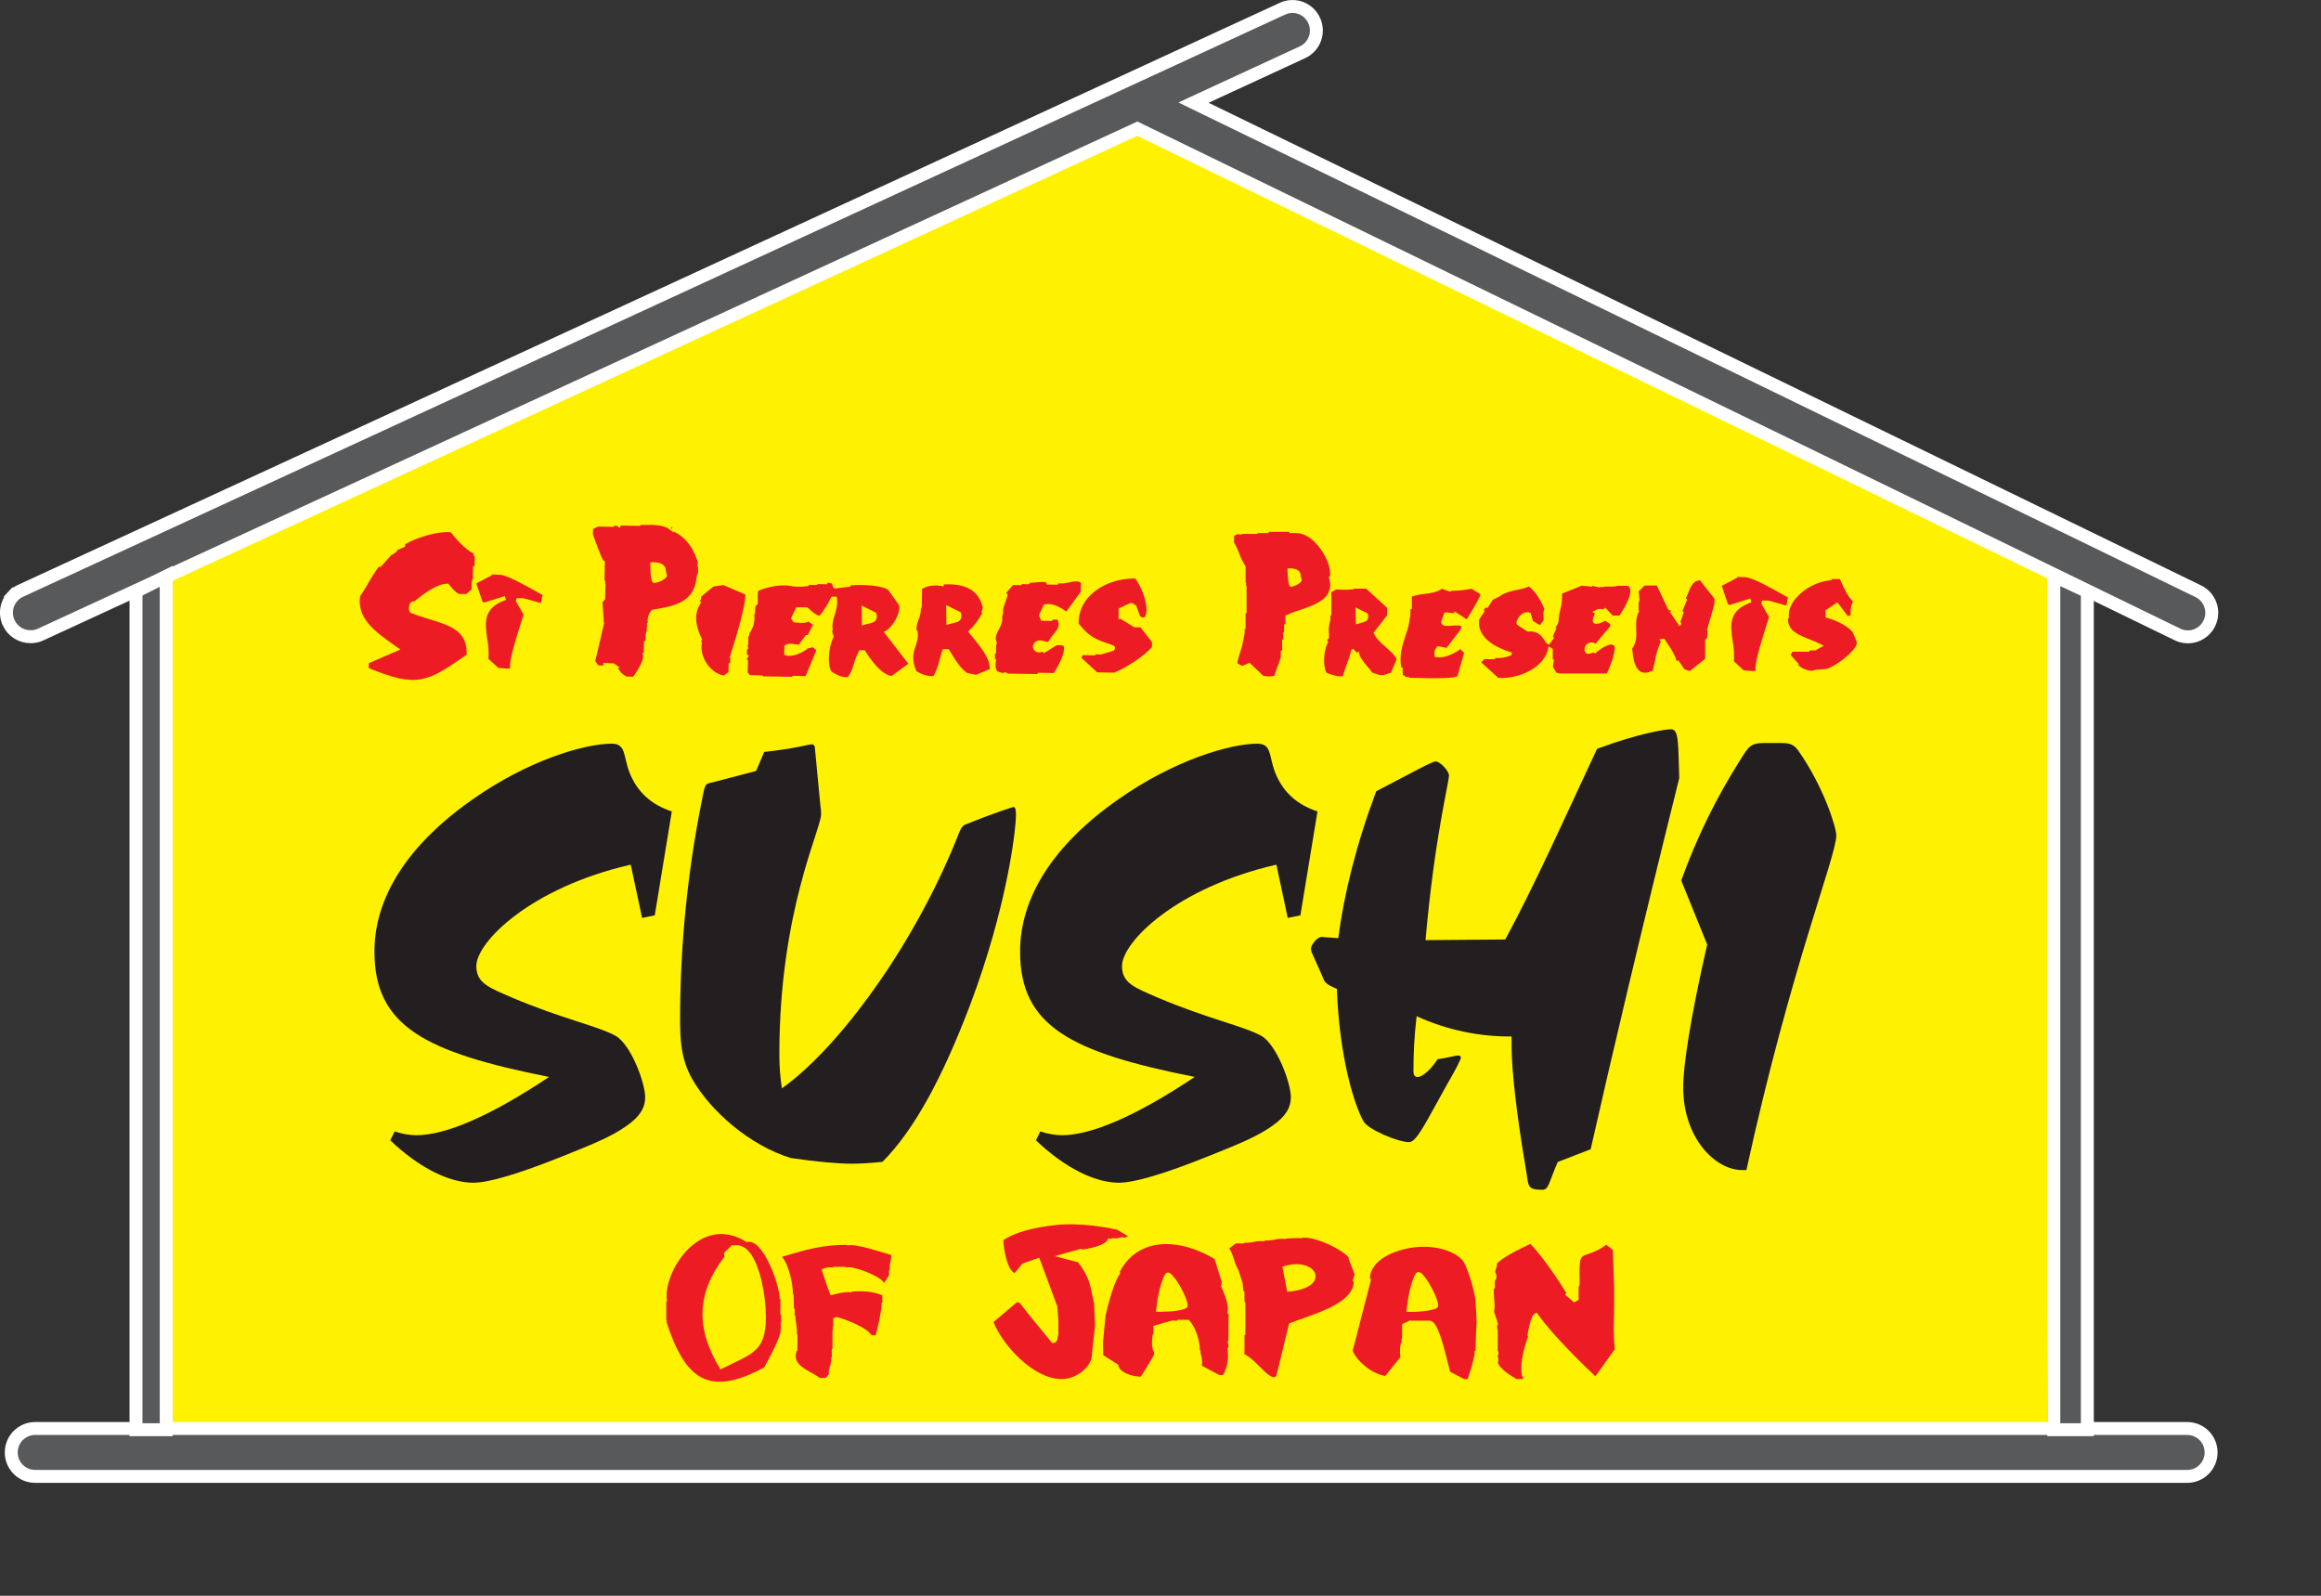
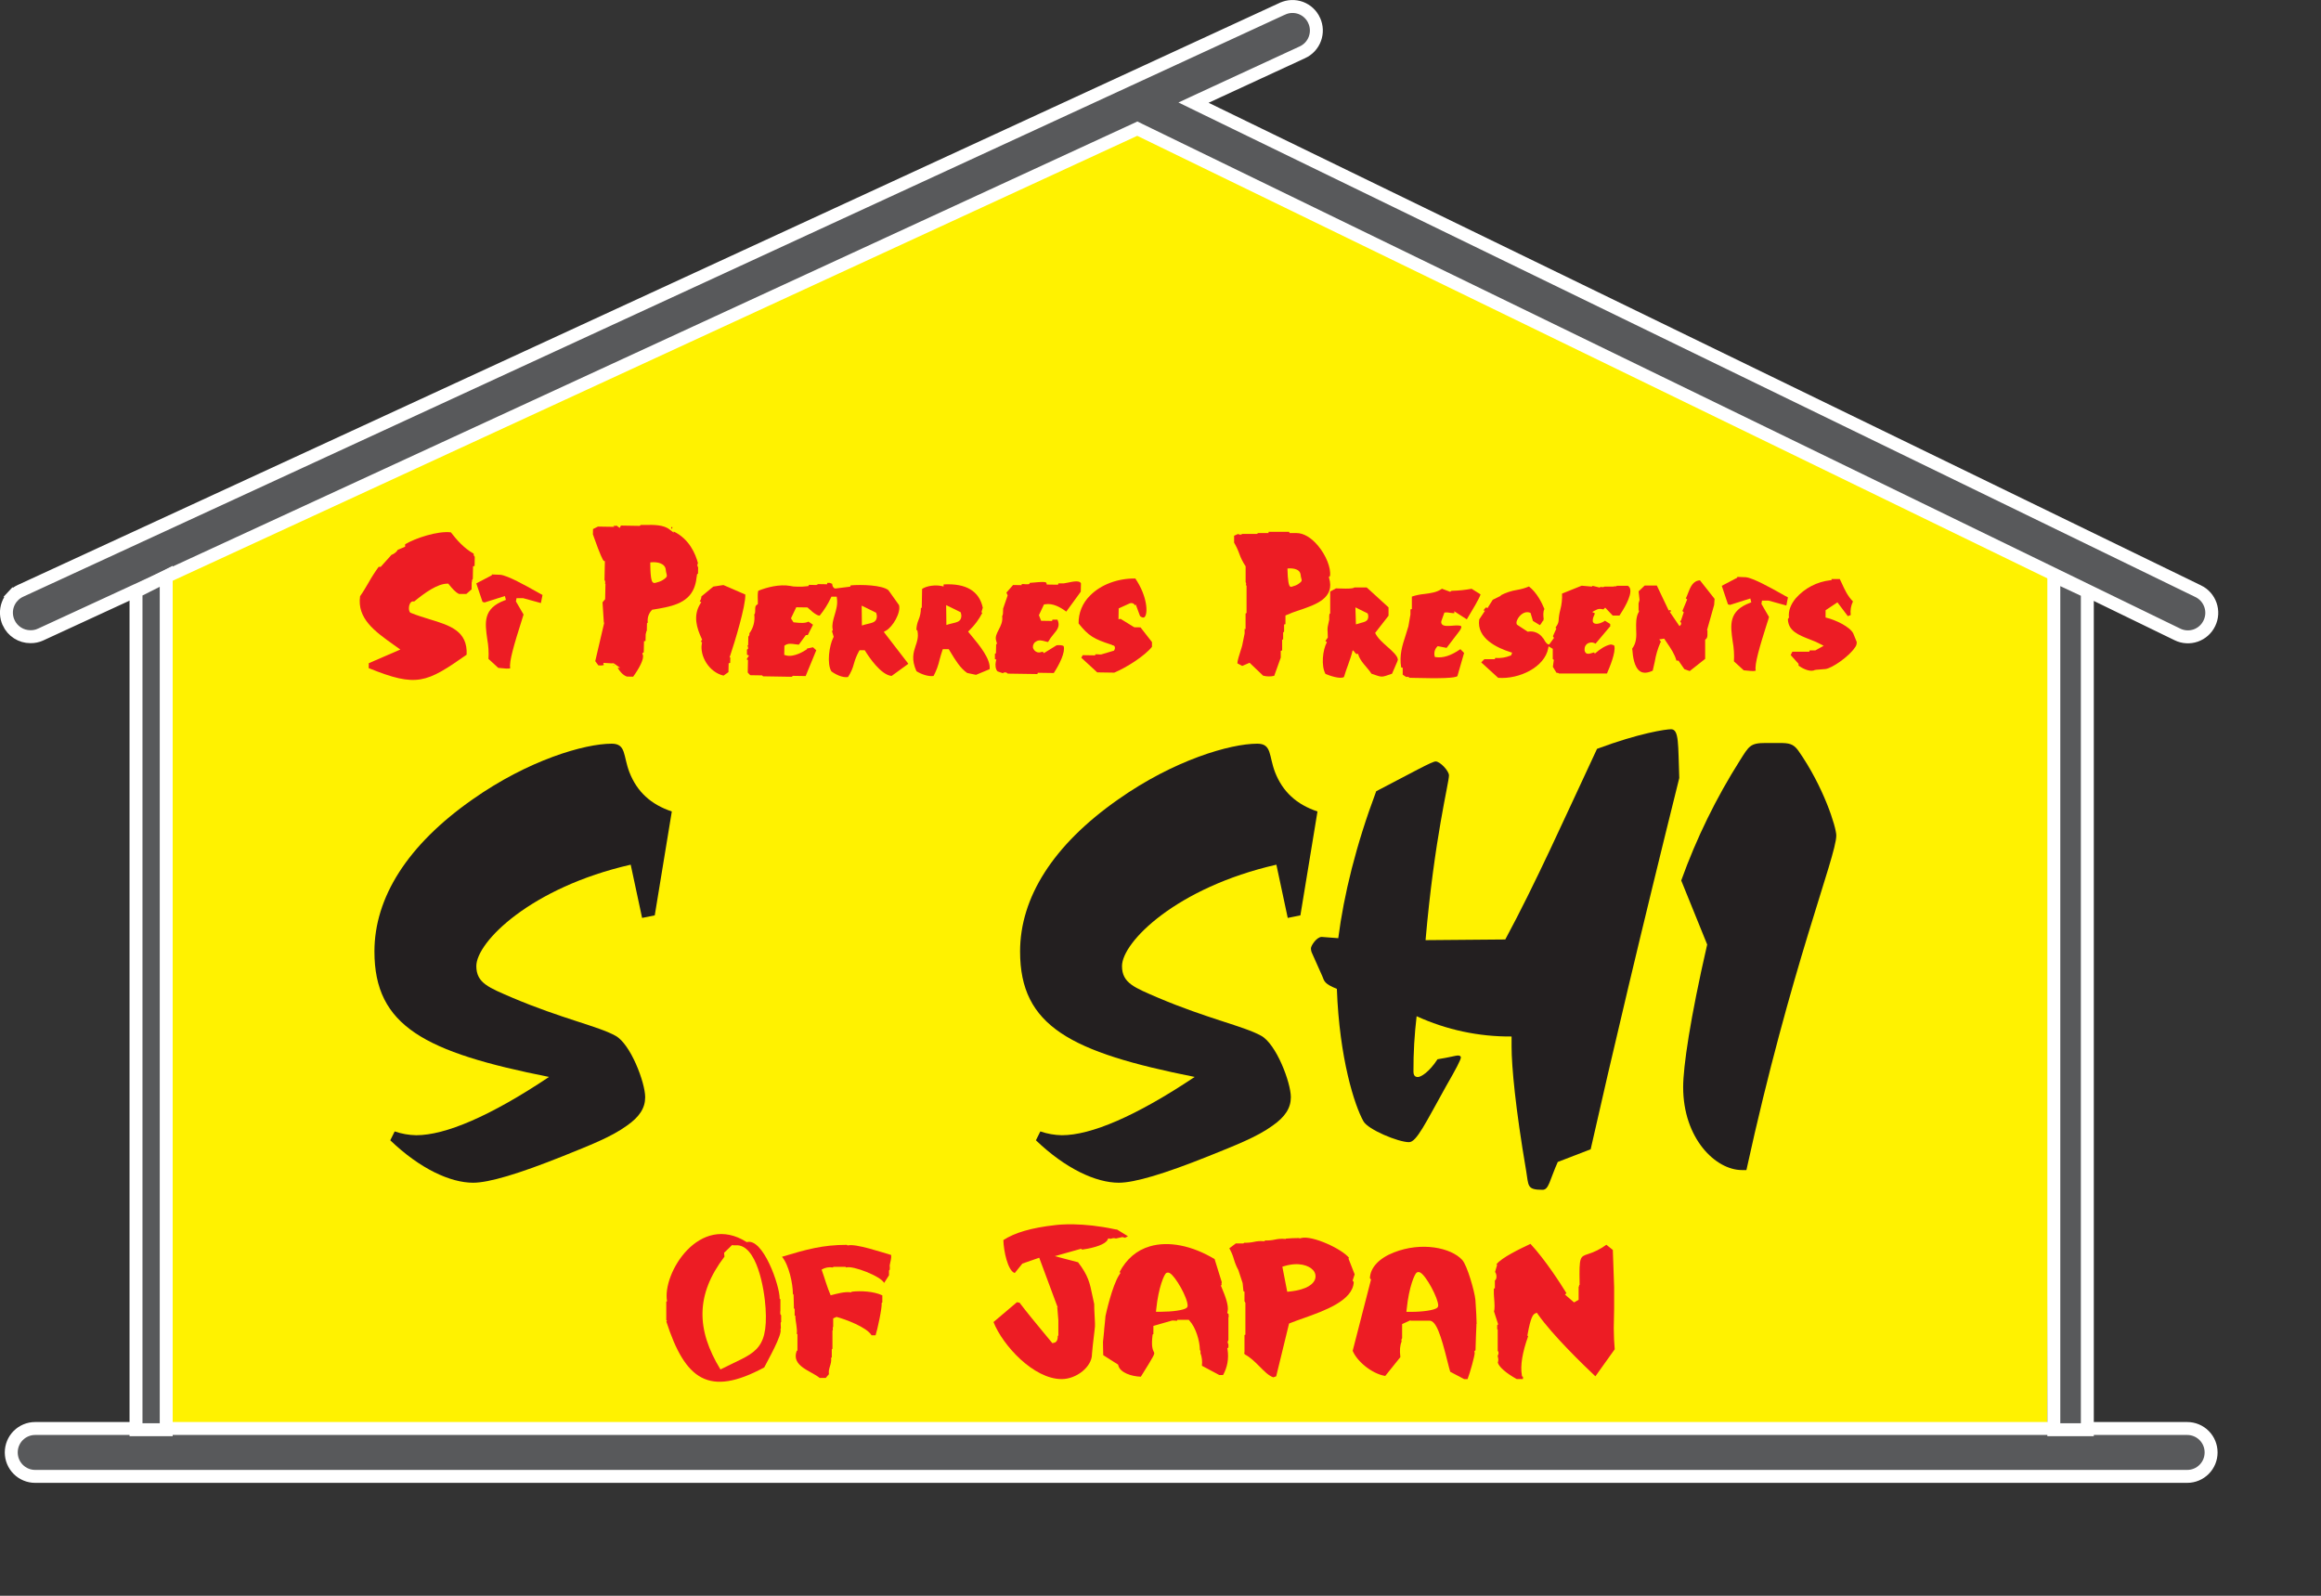
<svg xmlns="http://www.w3.org/2000/svg" width="80" height="55" viewBox="0 0 80 55" fill="none">
  <rect x="0" y="0" width="80" height="55" fill="#333333" stroke="none" />
  <g clip-path="url(#clip0_181_2355)">
    <path d="M5.953 19.5L5.865 49.955L70.563 49.781L70.738 18.981L38.544 4.031L5.953 19.5Z" fill="#FFF200" />
    <mask id="mask0_181_2355" style="mask-type:luminance" maskUnits="userSpaceOnUse" x="-29" y="-25" width="495" height="100">
      <path d="M465.215 74.224V-24.834H-28.355V74.224" fill="white" />
    </mask>
    <g mask="url(#mask0_181_2355)">
      <path d="M22.061 18.013C22.403 18.018 22.849 17.967 23.128 18.188C23.11 18.074 23.267 18.235 23.172 18.21C23.721 18.438 24.019 18.928 24.138 19.433C24.097 19.436 24.097 19.503 24.138 19.508L24.132 19.795L24.096 19.822C24.081 19.98 24.046 20.136 23.991 20.285C23.755 20.864 23.13 20.971 22.521 21.07C22.41 21.165 22.381 21.356 22.408 21.483L22.372 21.509L22.367 21.783C22.298 21.774 22.4 21.878 22.328 21.89L22.323 22.142L22.269 22.154L22.262 22.512L22.226 22.539C22.309 22.756 21.987 23.223 21.861 23.39L21.601 23.385C21.407 23.331 21.253 23.106 21.183 22.951C21.17 23.087 21.069 22.881 21.139 22.928L20.883 22.914C20.907 23.02 20.636 23.002 20.584 22.988L20.444 22.793L20.738 21.535C20.69 21.542 20.708 21.373 20.738 21.377L20.697 20.729L20.789 20.621L20.798 20.17L20.765 20.164C20.765 20.146 20.822 20.005 20.765 20.024L20.777 19.386C20.691 19.364 20.412 18.547 20.387 18.477L20.311 18.522C20.287 18.509 20.347 18.484 20.364 18.465L20.37 18.18L20.594 18.069L21.042 18.076C21.014 18.031 21.117 18.019 21.143 18.032C21.213 18.066 21.199 18.032 21.274 18.032L21.338 18.079L21.364 18.032L22.027 18.043L22.061 18.013Z" fill="#ED1C24" />
      <path d="M21.892 23.464L21.578 23.457C21.387 23.402 21.24 23.217 21.16 23.072C21.138 23.071 21.116 23.064 21.098 23.051C21.08 23.038 21.067 23.019 21.059 22.998L20.935 22.991C20.929 23 20.922 23.008 20.915 23.016C20.824 23.102 20.59 23.067 20.562 23.059L20.538 23.053L20.364 22.812L20.654 21.568C20.64 21.534 20.634 21.498 20.635 21.462C20.636 21.426 20.645 21.39 20.661 21.358L20.62 20.716L20.714 20.605L20.722 20.238L20.686 20.231V20.171C20.688 20.156 20.691 20.142 20.696 20.128L20.685 20.132L20.699 19.433C20.645 19.373 20.553 19.191 20.341 18.595L20.305 18.616L20.27 18.597C20.258 18.591 20.247 18.582 20.24 18.57C20.233 18.559 20.228 18.545 20.227 18.532C20.229 18.513 20.235 18.494 20.245 18.479C20.256 18.463 20.27 18.451 20.287 18.443L20.293 18.149L20.572 18.009L20.98 18.016C21.005 17.994 21.035 17.98 21.068 17.974C21.1 17.969 21.133 17.972 21.164 17.984C21.17 17.987 21.177 17.99 21.184 17.992C21.21 17.982 21.238 17.977 21.265 17.978H21.288L21.305 17.991L21.313 17.977L21.99 17.988L22.027 17.956H22.054C22.112 17.956 22.173 17.956 22.235 17.956C22.525 17.952 22.851 17.949 23.096 18.1C23.12 18.091 23.146 18.091 23.17 18.099C23.194 18.106 23.215 18.121 23.23 18.142C23.244 18.156 23.254 18.173 23.26 18.192C23.728 18.413 24.059 18.851 24.196 19.432L24.215 19.511H24.195L24.188 19.844L24.148 19.875C24.143 19.904 24.139 19.932 24.135 19.959C24.12 20.084 24.089 20.207 24.043 20.325C23.794 20.938 23.131 21.053 22.54 21.15C22.504 21.196 22.478 21.249 22.465 21.306C22.452 21.364 22.451 21.423 22.463 21.48L22.474 21.524L22.429 21.558L22.423 21.877H22.412C22.413 21.896 22.408 21.914 22.398 21.93C22.394 21.936 22.389 21.941 22.385 21.946L22.379 22.213L22.325 22.225L22.319 22.563L22.293 22.582C22.333 22.844 22.04 23.268 21.904 23.447L21.892 23.464ZM21.608 23.319L21.823 23.323C22.024 23.049 22.21 22.706 22.157 22.568L22.138 22.518L22.189 22.48L22.197 22.102L22.25 22.09L22.256 21.833H22.272C22.268 21.819 22.267 21.804 22.27 21.789C22.273 21.774 22.279 21.76 22.288 21.749L22.294 21.742L22.3 21.481L22.328 21.459C22.317 21.381 22.324 21.3 22.348 21.225C22.373 21.149 22.415 21.08 22.471 21.024L22.486 21.011H22.506C23.093 20.915 23.7 20.816 23.922 20.268C23.965 20.16 23.993 20.048 24.005 19.933C24.011 19.898 24.016 19.863 24.023 19.819L24.028 19.792L24.059 19.769L24.063 19.553C24.044 19.53 24.034 19.501 24.037 19.472C24.038 19.45 24.045 19.43 24.058 19.413C23.974 19.093 23.759 18.574 23.217 18.317L23.224 18.359L23.084 18.253C22.876 18.084 22.538 18.088 22.245 18.092H22.087L22.05 18.125L21.402 18.114L21.359 18.195L21.25 18.115L21.236 18.119C21.206 18.13 21.173 18.13 21.143 18.119L21.168 18.158L20.611 18.149L20.44 18.234L20.436 18.419L20.453 18.462L20.47 18.513C20.697 19.154 20.779 19.298 20.807 19.33L20.849 19.341L20.836 19.988C20.849 20.007 20.858 20.029 20.86 20.052C20.863 20.075 20.86 20.098 20.852 20.119H20.869L20.858 20.653L20.768 20.76L20.813 21.459H20.827L20.517 22.787L20.624 22.933C20.686 22.941 20.75 22.939 20.812 22.924L20.794 22.847L21.094 22.864C21.108 22.859 21.124 22.858 21.139 22.86C21.154 22.863 21.168 22.87 21.18 22.88L21.377 23.019L21.289 23.014C21.36 23.142 21.478 23.277 21.608 23.318V23.319ZM21.132 22.938L21.126 22.946L21.181 22.938C21.17 22.932 21.157 22.93 21.145 22.933L21.132 22.938ZM20.774 21.458V21.463H20.794L20.774 21.458ZM23.135 18.221C23.145 18.222 23.156 18.22 23.165 18.216L23.188 18.146C23.179 18.146 23.17 18.149 23.162 18.154C23.154 18.159 23.148 18.166 23.143 18.174C23.138 18.181 23.135 18.189 23.134 18.197C23.132 18.205 23.133 18.214 23.135 18.222V18.221Z" fill="#FFF200" />
      <path d="M39.173 19.871C39.761 20.703 39.676 21.63 39.242 21.28L39.124 20.962C38.991 21.096 39.147 20.804 38.96 20.866L38.631 21.016L38.627 21.26L38.715 21.245L38.682 21.282L39.12 21.551L39.349 21.554L39.78 22.107L39.776 22.317C39.507 22.666 38.849 23.075 38.42 23.251L37.793 23.242L37.181 22.677L37.278 22.505L37.688 22.511C37.698 22.441 37.902 22.49 37.948 22.483L38.359 22.364C38.406 22.26 38.289 22.334 38.27 22.326V22.277C37.674 22.084 37.47 21.965 37.114 21.508C37.073 20.517 38.089 19.831 39.175 19.864" fill="#ED1C24" />
      <path d="M38.433 23.324L37.763 23.313L37.09 22.693L37.235 22.436L37.647 22.442C37.699 22.393 37.804 22.404 37.88 22.411L37.932 22.415L38.197 22.339V22.33C37.633 22.144 37.419 22.017 37.057 21.557L37.043 21.54V21.516C37.035 21.315 37.07 21.114 37.144 20.926C37.219 20.739 37.332 20.57 37.476 20.429C37.882 20.016 38.518 19.781 39.176 19.8H39.211L39.231 19.829C39.67 20.451 39.764 21.168 39.552 21.366C39.509 21.407 39.389 21.484 39.199 21.332L39.184 21.319L39.088 21.063C39.074 21.066 39.059 21.064 39.045 21.058C39.026 21.048 39.011 21.032 39.001 21.012C38.992 20.993 38.989 20.971 38.993 20.95C38.993 20.943 38.993 20.934 38.993 20.926C38.99 20.925 38.988 20.925 38.986 20.926L38.701 21.055V21.17L38.904 21.136L38.794 21.26L39.142 21.475L39.385 21.479L39.853 22.078L39.848 22.338L39.834 22.357C39.562 22.706 38.903 23.125 38.449 23.313L38.433 23.324ZM37.819 23.174L38.407 23.183C38.837 23.002 39.452 22.609 39.706 22.294V22.13L39.311 21.623L39.096 21.62L38.625 21.33L38.552 21.342L38.559 20.969L38.935 20.798C38.957 20.788 38.981 20.784 39.006 20.786C39.03 20.788 39.053 20.795 39.074 20.808C39.093 20.822 39.108 20.842 39.116 20.865L39.147 20.834L39.296 21.236C39.347 21.274 39.41 21.306 39.451 21.267C39.576 21.149 39.546 20.544 39.132 19.939C38.525 19.931 37.943 20.149 37.572 20.527C37.444 20.652 37.343 20.801 37.275 20.966C37.207 21.131 37.173 21.309 37.177 21.488C37.52 21.921 37.715 22.027 38.285 22.212L38.334 22.229V22.241C38.349 22.238 38.363 22.24 38.377 22.245C38.39 22.25 38.402 22.258 38.412 22.268C38.424 22.287 38.43 22.309 38.43 22.332C38.43 22.355 38.424 22.377 38.412 22.396L38.398 22.425L37.96 22.555C37.93 22.559 37.899 22.559 37.868 22.555C37.831 22.55 37.793 22.549 37.755 22.551L37.749 22.588L37.319 22.581L37.27 22.669L37.819 23.174Z" fill="#FFF200" />
      <path d="M36.137 20.074L36.415 20.078L36.431 20.031H36.663C36.813 20.015 37.262 19.852 37.326 20.093L37.32 20.412L36.763 21.175C36.573 21.025 36.299 20.842 36.027 20.895L35.88 21.203L35.928 21.324L36.207 21.328L36.223 21.282L36.488 21.287C36.707 21.706 36.319 21.853 36.163 22.199C36.023 22.208 35.869 22.097 35.754 22.162C35.626 22.232 35.639 22.372 35.784 22.416C35.846 22.435 35.933 22.346 35.993 22.416L36.391 22.169C36.476 22.154 36.679 22.151 36.725 22.238C36.812 22.518 36.505 23.036 36.357 23.26L35.818 23.252L35.802 23.297L34.674 23.281C34.699 23.219 34.575 23.217 34.597 23.281L34.339 23.191C34.23 23.095 34.22 22.895 34.251 22.772L34.216 22.764L34.221 22.469L34.257 22.455L34.263 22.164C34.263 22.164 34.201 22.067 34.263 22.085C34.17 21.765 34.552 21.543 34.459 21.187C34.514 21.22 34.496 20.967 34.501 20.95L34.653 20.512L34.601 20.4L34.88 20.079L35.144 20.083C35.155 20.013 35.372 20.064 35.422 20.056L35.438 20.01C35.661 20.01 36.095 19.905 36.134 20.067" fill="#ED1C24" />
      <path d="M34.714 23.4L34.575 23.355V23.352L34.304 23.258L34.294 23.249C34.177 23.146 34.154 22.965 34.171 22.83L34.146 22.825L34.154 22.425L34.188 22.41L34.193 22.185C34.178 22.165 34.169 22.141 34.168 22.116C34.166 22.091 34.172 22.066 34.185 22.045C34.163 21.888 34.232 21.756 34.298 21.626C34.365 21.496 34.438 21.361 34.395 21.206L34.352 21.041L34.432 21.089C34.432 21.064 34.432 21.03 34.432 20.99C34.43 20.972 34.43 20.953 34.432 20.934V20.927L34.575 20.516L34.516 20.389L34.849 20.009L35.106 20.013C35.159 19.965 35.267 19.975 35.35 19.982H35.371L35.386 19.938H35.437C35.506 19.937 35.576 19.932 35.645 19.923C35.867 19.901 36.095 19.878 36.173 19.996H36.357L36.373 19.949L36.651 19.954C36.678 19.954 36.717 19.942 36.762 19.932C36.971 19.886 37.319 19.81 37.389 20.068V20.078L37.382 20.427L36.772 21.266L36.715 21.221C36.549 21.09 36.305 20.924 36.068 20.948L35.952 21.194L35.971 21.243L36.153 21.246L36.169 21.2L36.526 21.206L36.545 21.243C36.715 21.568 36.559 21.759 36.406 21.942C36.347 22.01 36.294 22.083 36.248 22.161L36.357 22.091H36.371C36.374 22.091 36.697 22.035 36.779 22.2L36.784 22.21C36.883 22.524 36.553 23.072 36.407 23.292L36.386 23.324L35.86 23.316L35.844 23.362L34.688 23.344L34.714 23.4ZM34.734 23.217L35.756 23.232L35.772 23.188L36.322 23.196C36.531 22.876 36.721 22.477 36.663 22.273C36.64 22.241 36.52 22.226 36.419 22.24L35.981 22.512L35.943 22.465C35.933 22.46 35.907 22.468 35.892 22.473C35.853 22.489 35.811 22.493 35.77 22.485C35.727 22.475 35.689 22.453 35.659 22.422C35.629 22.39 35.609 22.351 35.602 22.308C35.6 22.265 35.61 22.223 35.632 22.186C35.653 22.149 35.686 22.12 35.724 22.102C35.818 22.048 35.921 22.078 36.013 22.102C36.05 22.113 36.087 22.122 36.125 22.127C36.177 22.033 36.239 21.945 36.309 21.865C36.449 21.698 36.547 21.575 36.449 21.356H36.277L36.262 21.402L35.885 21.396L35.809 21.203L35.983 20.834L36.018 20.828C36.292 20.778 36.559 20.936 36.752 21.08L37.252 20.393L37.258 20.108C37.218 20 37.002 20.038 36.801 20.082C36.758 20.092 36.715 20.1 36.671 20.106H36.667H36.482L36.466 20.153L36.08 20.147L36.068 20.093C36.056 20.036 35.785 20.064 35.669 20.075C35.606 20.081 35.547 20.087 35.494 20.089L35.48 20.128L35.439 20.136C35.408 20.139 35.376 20.139 35.344 20.136C35.302 20.13 35.26 20.129 35.217 20.131L35.211 20.168L34.918 20.163L34.689 20.425L34.732 20.521L34.575 20.977V21.001C34.575 21.124 34.571 21.196 34.542 21.237C34.57 21.419 34.493 21.569 34.424 21.703C34.355 21.837 34.296 21.949 34.334 22.079L34.37 22.201L34.335 22.191L34.328 22.516L34.293 22.531V22.721L34.342 22.73L34.325 22.8C34.297 22.91 34.312 23.067 34.382 23.139L34.563 23.202L34.571 23.197C34.592 23.181 34.617 23.173 34.643 23.173C34.669 23.173 34.694 23.181 34.715 23.197C34.722 23.203 34.729 23.209 34.734 23.217ZM35.845 22.213C35.827 22.212 35.809 22.216 35.793 22.224C35.758 22.243 35.739 22.27 35.742 22.294C35.744 22.317 35.77 22.339 35.811 22.351L35.852 22.341C35.9 22.32 35.953 22.319 36.002 22.336L36.11 22.267C36.065 22.26 36.02 22.25 35.977 22.237C35.934 22.223 35.89 22.215 35.845 22.213Z" fill="#FFF200" />
      <path d="M29.272 20.11C29.591 20.078 30.417 20.072 30.675 20.293L31.053 20.824C31.147 21.109 30.844 21.652 30.566 21.803L31.408 22.893L30.75 23.369C30.359 23.359 29.938 22.757 29.766 22.48H29.667C29.492 22.769 29.484 23.122 29.27 23.394C29.055 23.455 28.752 23.303 28.601 23.185C28.419 22.899 28.501 22.25 28.656 21.95L28.586 21.731L28.622 21.704C28.56 21.344 28.823 21.021 28.769 20.64H28.692C28.582 20.871 28.444 21.087 28.282 21.285C28.132 21.333 27.877 21.086 27.794 21.006L27.478 21.001L27.332 21.307L27.38 21.381C27.494 21.395 27.762 21.431 27.853 21.34L28.102 21.509L27.874 21.958H27.801L27.559 22.289C27.42 22.3 27.211 22.214 27.095 22.294L27.09 22.52C27.288 22.582 27.578 22.442 27.728 22.343L27.71 22.263L27.755 22.293L28.033 22.233L28.21 22.395L27.806 23.373L27.345 23.366L27.308 23.398L26.264 23.381L26.228 23.349L25.819 23.342L25.692 23.21L25.699 22.805L25.666 22.799V22.682L25.704 22.627L25.668 22.611L25.673 22.345L25.71 22.325C25.71 22.319 25.654 22.133 25.714 22.15L25.72 21.883C25.747 21.927 25.789 21.809 25.72 21.842C25.902 21.672 25.965 21.348 25.915 21.126L25.951 21.112C25.972 21 25.922 20.866 26.048 20.785C26.048 20.703 26.016 20.35 26.094 20.302C26.421 20.163 26.882 20.06 27.247 20.127C27.433 20.158 27.623 20.161 27.81 20.137L27.826 20.089L28.118 20.094L28.177 20.063L28.438 20.067V20.02H28.611L28.738 20.07C28.756 20.091 28.748 20.223 28.8 20.21L29.248 20.154L29.272 20.11Z" fill="#ED1C24" />
      <path d="M29.165 23.48C28.944 23.48 28.692 23.347 28.558 23.24L28.548 23.233L28.542 23.223C28.348 22.919 28.43 22.264 28.581 21.944L28.511 21.705L28.552 21.674C28.542 21.498 28.567 21.323 28.627 21.158C28.67 21.033 28.697 20.903 28.708 20.771C28.602 20.968 28.479 21.154 28.339 21.327L28.325 21.344L28.305 21.35C28.144 21.402 27.937 21.234 27.77 21.076H27.525L27.416 21.306L27.425 21.32C27.523 21.332 27.748 21.354 27.807 21.295L27.848 21.253L28.197 21.49L27.921 22.033H27.841L27.726 22.19L27.774 22.222L28.059 22.161L28.299 22.38L27.858 23.448L27.375 23.44L27.339 23.472L26.242 23.454L26.207 23.422L25.795 23.415L25.629 23.241L25.636 22.866L25.604 22.86V22.664V22.66L25.61 22.306L25.636 22.293C25.616 22.205 25.615 22.146 25.652 22.109L25.661 21.649L25.722 21.748C25.783 21.661 25.826 21.564 25.849 21.46C25.871 21.357 25.872 21.25 25.852 21.146L25.838 21.087L25.892 21.066C25.892 21.05 25.892 21.033 25.892 21.016C25.886 20.968 25.892 20.92 25.907 20.875C25.923 20.829 25.949 20.788 25.982 20.755C25.982 20.743 25.982 20.731 25.982 20.717C25.972 20.444 25.982 20.297 26.063 20.247L26.073 20.242C26.395 20.108 26.877 19.99 27.266 20.062L27.31 20.072C27.46 20.089 27.612 20.091 27.763 20.078L27.782 20.022L28.107 20.028L28.167 19.996L28.375 20V19.952L28.631 19.956L28.786 20.018L28.797 20.03C28.815 20.056 28.825 20.085 28.827 20.116C28.827 20.124 28.827 20.135 28.831 20.145L29.202 20.098L29.219 20.051L29.264 20.046C29.494 20.023 30.418 19.989 30.719 20.246L30.731 20.259L31.119 20.809C31.216 21.105 30.949 21.621 30.668 21.827L31.507 22.913L30.772 23.446H30.748C30.331 23.436 29.913 22.845 29.727 22.556H29.706C29.648 22.673 29.601 22.794 29.567 22.92C29.519 23.108 29.438 23.286 29.326 23.444L29.312 23.461L29.29 23.468C29.249 23.477 29.207 23.481 29.165 23.48ZM28.654 23.137C28.785 23.238 29.043 23.37 29.23 23.334C29.323 23.192 29.392 23.037 29.433 22.873C29.474 22.724 29.532 22.58 29.607 22.445L29.628 22.41H29.806L29.826 22.443C29.946 22.637 30.361 23.263 30.732 23.297L31.309 22.878L30.462 21.779L30.531 21.74C30.773 21.61 31.059 21.111 30.987 20.855L30.621 20.341C30.398 20.162 29.693 20.144 29.321 20.175L29.305 20.22L28.814 20.281C28.79 20.286 28.765 20.28 28.745 20.266C28.726 20.249 28.712 20.228 28.701 20.204C28.691 20.181 28.686 20.156 28.685 20.131V20.123L28.602 20.09H28.512V20.137L28.199 20.132L28.139 20.163L27.881 20.158L27.868 20.197L27.827 20.204C27.705 20.221 27.581 20.226 27.458 20.219C27.38 20.22 27.303 20.211 27.227 20.193C26.875 20.131 26.437 20.238 26.138 20.361C26.119 20.396 26.113 20.512 26.121 20.706C26.121 20.74 26.121 20.768 26.121 20.785V20.822L26.089 20.843C26.034 20.878 26.031 20.924 26.03 21.011C26.032 21.048 26.029 21.086 26.023 21.123L26.017 21.161L25.997 21.169C26.029 21.403 25.969 21.64 25.829 21.83C25.834 21.85 25.832 21.871 25.826 21.891C25.82 21.91 25.808 21.928 25.793 21.941L25.787 22.242L25.766 22.236C25.766 22.251 25.773 22.27 25.779 22.294C25.782 22.304 25.784 22.314 25.784 22.324V22.366L25.746 22.386V22.564L25.816 22.596L25.746 22.702V22.739L25.781 22.746L25.773 23.181L25.859 23.271L26.267 23.278L26.302 23.31L27.292 23.326L27.328 23.294L27.769 23.301L28.135 22.412L28.022 22.309L27.813 22.354L27.817 22.374L27.777 22.4C27.735 22.428 27.359 22.673 27.081 22.586L27.031 22.571L27.037 22.255L27.067 22.235C27.164 22.168 27.295 22.188 27.411 22.205C27.456 22.212 27.498 22.218 27.534 22.219L27.777 21.887H27.843L28.022 21.532L27.866 21.425C27.756 21.485 27.577 21.475 27.396 21.453L27.35 21.448L27.263 21.312L27.445 20.93L27.834 20.936L27.859 20.96C28.091 21.181 28.202 21.22 28.252 21.219C28.405 21.032 28.534 20.827 28.637 20.608L28.657 20.566H28.839L28.847 20.625C28.877 20.831 28.822 21.016 28.769 21.195C28.716 21.374 28.672 21.523 28.699 21.684L28.706 21.725L28.676 21.749L28.736 21.949L28.723 21.974C28.579 22.254 28.497 22.872 28.654 23.137ZM27.167 22.465C27.306 22.466 27.444 22.431 27.565 22.361C27.505 22.362 27.444 22.357 27.385 22.347C27.314 22.33 27.241 22.328 27.17 22.34L27.167 22.465ZM27.651 22.292L27.623 22.33L27.655 22.311L27.651 22.292ZM25.707 21.834C25.704 21.836 25.701 21.838 25.699 21.841C25.697 21.845 25.695 21.848 25.695 21.852C25.694 21.856 25.694 21.86 25.695 21.864C25.695 21.867 25.697 21.871 25.699 21.874C25.702 21.881 25.706 21.888 25.712 21.893L25.727 21.884H25.742L25.707 21.834Z" fill="#FFF200" />
      <path d="M32.458 20.082C33.202 20.024 33.803 20.234 33.949 20.952L33.911 21.079L33.944 21.107C33.847 21.353 33.656 21.582 33.465 21.778C33.705 22.076 34.274 22.694 34.175 23.119L33.65 23.337L33.312 23.267C33.025 23.077 32.83 22.718 32.665 22.448H32.548C32.442 22.752 32.4 23.082 32.224 23.365C32.004 23.415 31.706 23.298 31.536 23.184C31.201 22.463 31.64 22.237 31.558 21.787L31.524 21.78C31.471 21.48 31.719 21.214 31.663 20.915L31.701 20.901L31.713 20.265C31.894 20.125 32.229 20.083 32.455 20.131L32.458 20.082Z" fill="#ED1C24" />
      <path d="M32.109 23.444C31.89 23.433 31.677 23.362 31.494 23.24L31.478 23.229L31.47 23.211C31.253 22.745 31.345 22.469 31.425 22.227C31.476 22.106 31.5 21.975 31.495 21.844L31.462 21.837L31.454 21.79C31.425 21.622 31.477 21.47 31.528 21.322C31.574 21.183 31.619 21.057 31.597 20.925L31.588 20.868L31.635 20.85L31.647 20.228L31.673 20.207C31.857 20.064 32.161 20.02 32.39 20.047V20.017L32.453 20.012C33.34 19.942 33.881 20.263 34.018 20.938L34.022 20.955L33.992 21.054L34.029 21.084L34.01 21.132C33.91 21.388 33.714 21.621 33.559 21.782C33.575 21.802 33.593 21.823 33.612 21.845C33.901 22.195 34.34 22.723 34.243 23.135L34.235 23.169L33.658 23.41L33.285 23.331L33.274 23.324C33.004 23.145 32.813 22.827 32.658 22.571L32.625 22.517H32.599C32.572 22.601 32.548 22.687 32.525 22.771C32.476 22.992 32.395 23.203 32.284 23.4L32.269 23.425L32.24 23.432C32.197 23.441 32.153 23.444 32.109 23.444ZM31.588 23.134C31.755 23.239 32 23.325 32.178 23.298C32.273 23.12 32.343 22.93 32.387 22.733C32.415 22.631 32.444 22.523 32.48 22.422L32.497 22.374H32.701L32.775 22.496C32.928 22.748 33.1 23.034 33.338 23.195L33.641 23.259L34.11 23.064C34.157 22.721 33.748 22.229 33.501 21.931L33.408 21.819L33.369 21.77L33.412 21.725C33.593 21.551 33.744 21.347 33.858 21.123L33.828 21.099L33.875 20.945C33.75 20.368 33.296 20.099 32.524 20.143V20.213L32.441 20.196C32.251 20.155 31.954 20.184 31.783 20.297L31.771 20.946L31.741 20.957C31.742 21.097 31.715 21.236 31.66 21.366C31.613 21.476 31.588 21.595 31.586 21.715L31.618 21.721L31.626 21.768C31.661 21.96 31.609 22.118 31.556 22.268C31.483 22.497 31.407 22.729 31.588 23.134Z" fill="#FFF200" />
      <path d="M24.944 20.092L25.755 20.441C25.809 20.806 25.379 22.196 25.244 22.587C25.283 22.587 25.281 22.651 25.244 22.651L25.239 22.902L25.187 22.915L25.18 23.201L24.957 23.36C24.394 23.247 24.042 22.643 24.122 22.179C24.064 22.16 24.099 22.066 24.122 22.039C23.931 21.623 23.823 21.193 24.076 20.781L24.022 20.754C24.027 20.733 24.169 20.545 24.08 20.545L24.558 20.149L24.944 20.092Z" fill="#ED1C24" />
      <path d="M24.97 23.436L24.941 23.43C24.345 23.31 23.986 22.698 24.045 22.21C24.035 22.198 24.028 22.183 24.023 22.168C24.014 22.122 24.021 22.075 24.043 22.034C23.887 21.685 23.752 21.244 23.978 20.812L23.942 20.794L23.954 20.741C23.96 20.719 23.971 20.698 23.984 20.68C23.992 20.666 24.009 20.64 24.021 20.616H23.888L24.528 20.086L24.952 20.02L25.818 20.395L25.824 20.434C25.88 20.81 25.464 22.156 25.327 22.564V22.569C25.336 22.585 25.341 22.604 25.341 22.622C25.341 22.641 25.336 22.659 25.327 22.676C25.323 22.683 25.317 22.69 25.311 22.696L25.306 22.961L25.252 22.973L25.246 23.24L24.97 23.436ZM24.16 22.12L24.199 22.133L24.189 22.192C24.119 22.606 24.429 23.165 24.939 23.286L25.108 23.165L25.115 22.86L25.168 22.848L25.172 22.659H25.146L25.178 22.565C25.317 22.152 25.708 20.878 25.689 20.491L24.934 20.164L24.585 20.218L24.175 20.557C24.175 20.618 24.155 20.677 24.117 20.726L24.172 20.753L24.132 20.819C23.882 21.227 24.017 21.65 24.183 22.007L24.202 22.049L24.172 22.083C24.166 22.095 24.162 22.107 24.16 22.12Z" fill="#FFF200" />
      <path d="M22.485 19.446C22.485 19.446 22.858 19.418 22.88 19.643C22.902 19.868 22.966 19.815 22.849 19.903C22.733 19.991 22.643 19.99 22.566 20.022C22.489 20.054 22.485 19.446 22.485 19.446Z" fill="#FFF200" />
      <path d="M22.559 20.094C22.542 20.093 22.526 20.088 22.512 20.079C22.484 20.061 22.418 20.017 22.414 19.45V19.384L22.48 19.379C22.643 19.367 22.927 19.408 22.948 19.639C22.952 19.687 22.961 19.733 22.975 19.779C23.002 19.872 22.975 19.899 22.895 19.958C22.825 20.011 22.745 20.048 22.66 20.068C22.636 20.073 22.613 20.08 22.59 20.089C22.58 20.092 22.57 20.094 22.559 20.094ZM22.555 19.516C22.556 19.657 22.567 19.799 22.59 19.939L22.622 19.93C22.688 19.916 22.75 19.887 22.805 19.847C22.819 19.836 22.832 19.827 22.84 19.82C22.824 19.765 22.813 19.709 22.809 19.652C22.798 19.543 22.645 19.52 22.555 19.516Z" fill="#FFF200" />
      <path d="M29.771 20.988L30.141 21.169C30.206 21.42 30.008 21.392 29.777 21.466L29.771 20.988Z" fill="#FFF200" />
      <path d="M29.708 21.56L29.7 20.874L30.199 21.119L30.207 21.15C30.22 21.185 30.225 21.222 30.223 21.259C30.221 21.296 30.211 21.332 30.194 21.365C30.144 21.448 30.047 21.471 29.934 21.497C29.891 21.506 29.845 21.517 29.795 21.532L29.708 21.56ZM29.843 21.101V21.373L29.9 21.36C29.981 21.341 30.051 21.325 30.071 21.29C30.08 21.265 30.082 21.239 30.075 21.214L29.843 21.101Z" fill="#FFF200" />
      <path d="M32.683 20.969L33.053 21.15C33.119 21.401 32.92 21.374 32.689 21.447L32.683 20.969Z" fill="#FFF200" />
      <path d="M32.62 21.542L32.612 20.856L33.111 21.101L33.12 21.133C33.132 21.168 33.137 21.205 33.135 21.242C33.133 21.279 33.123 21.315 33.106 21.348C33.056 21.43 32.959 21.453 32.846 21.479C32.803 21.489 32.757 21.5 32.707 21.514L32.62 21.542ZM32.755 21.082V21.355L32.812 21.342C32.893 21.323 32.964 21.307 32.983 21.275C32.992 21.251 32.994 21.224 32.987 21.198L32.755 21.082Z" fill="#FFF200" />
      <path d="M43.679 18.281H44.465L44.48 18.325H44.688C45.324 18.325 45.97 19.337 45.884 19.871L45.852 19.897C46.136 20.851 44.912 20.968 44.351 21.239V21.543L44.303 21.556V21.791L44.27 21.817V22.048L44.236 22.074V22.45L44.188 22.463V22.672L43.954 23.33C43.81 23.371 43.658 23.371 43.514 23.33L43.059 22.894L42.812 23L42.608 22.892C42.578 22.786 42.747 22.357 42.772 22.232L42.854 21.825C42.854 21.809 42.836 21.586 42.887 21.615V21.115L42.92 21.101V20.215C42.862 20.2 42.939 20.084 42.887 20.098V19.529C42.707 19.284 42.658 18.97 42.492 18.717V18.438L42.664 18.359C42.69 18.354 42.772 18.421 42.788 18.359H43.304L43.357 18.33H43.679V18.281Z" fill="#ED1C24" />
      <path d="M43.76 23.402C43.673 23.401 43.588 23.39 43.504 23.369H43.493L43.05 22.945L42.81 23.048L42.572 22.921L42.567 22.903C42.544 22.824 42.597 22.646 42.675 22.404C42.7 22.326 42.721 22.259 42.73 22.223L42.812 21.815C42.812 21.815 42.812 21.805 42.812 21.791C42.808 21.669 42.812 21.607 42.845 21.582V21.087L42.878 21.072V20.24C42.868 20.228 42.861 20.213 42.857 20.198C42.854 20.183 42.854 20.166 42.858 20.151H42.846V19.541C42.759 19.409 42.689 19.266 42.637 19.116C42.59 18.984 42.531 18.858 42.459 18.738L42.452 18.727V18.408L42.661 18.314C42.683 18.312 42.705 18.317 42.725 18.327C42.733 18.332 42.743 18.335 42.752 18.338L42.757 18.315H42.792H43.298L43.351 18.285H43.641V18.242H44.502L44.516 18.285H44.693C44.958 18.285 45.243 18.449 45.496 18.747C45.802 19.107 45.983 19.574 45.932 19.882V19.898L45.909 19.917C46.118 20.68 45.395 20.922 44.813 21.118C44.674 21.162 44.536 21.213 44.402 21.271V21.577L44.354 21.589V21.811L44.321 21.838V22.069L44.287 22.096V22.485L44.239 22.498V22.686L43.998 23.363L43.979 23.37C43.908 23.394 43.834 23.405 43.76 23.402ZM43.536 23.287C43.661 23.321 43.793 23.323 43.92 23.293L44.145 22.664V22.431L44.193 22.418V22.055L44.227 22.029V21.798L44.26 21.772V21.524L44.307 21.512V21.214L44.332 21.202C44.478 21.137 44.627 21.081 44.779 21.033C45.361 20.837 46.02 20.614 45.81 19.915L45.802 19.887L45.844 19.852C45.88 19.573 45.705 19.135 45.426 18.804C45.19 18.524 44.928 18.373 44.69 18.373H44.449L44.434 18.33H43.724V18.373H43.37L43.317 18.402H42.815C42.809 18.41 42.801 18.416 42.792 18.42C42.775 18.426 42.757 18.429 42.739 18.427C42.721 18.425 42.703 18.419 42.688 18.41L42.672 18.404L42.537 18.465V18.703C42.608 18.824 42.668 18.952 42.716 19.085C42.768 19.233 42.838 19.374 42.925 19.504L42.934 19.516V20.066C42.943 20.078 42.949 20.091 42.951 20.105C42.953 20.12 42.952 20.134 42.947 20.148C42.947 20.155 42.943 20.166 42.943 20.174L42.966 20.18V21.129L42.932 21.143V21.689L42.9 21.67C42.9 21.695 42.9 21.735 42.9 21.789C42.901 21.804 42.901 21.819 42.9 21.833L42.817 22.241C42.808 22.283 42.786 22.351 42.76 22.431C42.717 22.566 42.647 22.784 42.65 22.863L42.817 22.952L43.071 22.843L43.536 23.287Z" fill="#FFF200" />
      <path d="M63.087 19.914H63.444C63.583 20.194 63.685 20.499 63.925 20.721C63.84 20.875 63.81 21.053 63.84 21.226L63.678 21.288L63.324 20.819L62.969 21.056V21.249C63.261 21.319 63.787 21.556 63.918 21.808L64.04 22.109C64.122 22.389 63.251 23.058 62.926 23.1C62.84 23.111 62.541 23.117 62.534 23.144C62.347 23.202 62.08 23.067 61.945 22.961V22.905L61.667 22.592L61.754 22.427H62.331L62.344 22.382H62.562L62.771 22.267C62.326 22.01 61.587 21.949 61.587 21.329L61.621 21.286C61.551 20.62 62.421 20.012 63.088 19.964L63.087 19.914Z" fill="#ED1C24" />
      <path d="M62.438 23.206C62.24 23.206 62.024 23.078 61.922 22.996L61.905 22.983V22.913L61.616 22.59L61.729 22.374H62.3L62.314 22.329H62.553L62.681 22.259C62.581 22.209 62.472 22.166 62.354 22.119C61.954 21.964 61.541 21.804 61.542 21.32V21.306L61.575 21.264C61.556 21.031 61.644 20.79 61.831 20.565C62.144 20.208 62.575 19.977 63.044 19.914V19.863H63.471L63.483 19.888C63.511 19.945 63.538 20.004 63.565 20.062C63.666 20.283 63.77 20.512 63.955 20.682L63.982 20.708L63.962 20.738C63.883 20.883 63.856 21.049 63.884 21.212L63.89 21.247L63.663 21.334L63.315 20.872L63.014 21.072V21.208C63.293 21.283 63.819 21.513 63.958 21.784L64.082 22.089C64.103 22.164 64.082 22.253 64.012 22.357C63.807 22.672 63.215 23.103 62.937 23.139C62.908 23.143 62.858 23.146 62.797 23.15C62.722 23.153 62.648 23.16 62.573 23.171V23.175L62.551 23.182C62.515 23.196 62.476 23.204 62.438 23.206ZM61.993 22.942C62.117 23.035 62.351 23.152 62.513 23.109C62.542 23.087 62.612 23.081 62.792 23.069C62.846 23.066 62.895 23.063 62.922 23.059C63.151 23.029 63.734 22.625 63.936 22.316C63.958 22.29 63.975 22.259 63.985 22.227C63.996 22.194 64 22.159 63.997 22.125L63.876 21.828C63.757 21.597 63.257 21.363 62.958 21.292L62.924 21.284V21.033L63.332 20.761L63.691 21.236L63.791 21.198C63.77 21.037 63.797 20.874 63.868 20.729C63.687 20.55 63.583 20.325 63.484 20.106C63.461 20.056 63.438 20.006 63.414 19.958H63.128V19.999H63.088C62.627 20.05 62.201 20.272 61.895 20.622C61.719 20.832 61.638 21.058 61.66 21.273V21.29L61.625 21.335C61.632 21.747 61.996 21.889 62.38 22.038C62.521 22.089 62.657 22.149 62.788 22.22L62.858 22.258L62.573 22.416H62.376L62.362 22.461H61.78L61.72 22.576L61.992 22.879L61.993 22.942Z" fill="#FFF200" />
      <path d="M58.616 19.958L59.209 20.709L59.139 20.683L59.128 20.858L58.897 21.674C58.953 21.668 58.897 21.735 58.897 21.744C58.884 21.854 58.928 21.988 58.816 22.07V22.732L58.248 23.179L58.027 23.101L57.831 22.814H57.749C57.679 22.535 57.495 22.301 57.339 22.06L57.269 22.072L57.317 22.134L57.269 22.17C57.12 22.478 57.093 22.823 57.004 23.149C56.202 23.554 56.238 22.37 56.216 22.345C56.504 22.001 56.246 21.493 56.446 21.095C56.403 21.095 56.425 21.034 56.446 21.049V20.796L56.479 20.679L56.446 20.369L56.682 20.142H57.145L57.549 20.993C57.63 20.965 57.701 21.108 57.632 21.118L57.904 21.518C57.943 21.478 57.854 21.442 57.864 21.415L57.914 21.363L57.994 21.117L57.945 21.073L58.111 20.676L58.062 20.637C58.188 20.395 58.239 19.959 58.619 19.961" fill="#ED1C24" />
      <path d="M56.699 23.273C56.631 23.274 56.564 23.257 56.505 23.224C56.231 23.07 56.192 22.595 56.178 22.415C56.178 22.395 56.178 22.374 56.173 22.363L56.154 22.343L56.179 22.313C56.324 22.14 56.318 21.917 56.318 21.684C56.314 21.492 56.31 21.293 56.388 21.112C56.384 21.106 56.381 21.1 56.379 21.093C56.374 21.08 56.373 21.065 56.377 21.051C56.381 21.037 56.389 21.025 56.4 21.016V20.784L56.431 20.675L56.397 20.352L56.661 20.098H57.168L57.571 20.945C57.603 20.947 57.632 20.961 57.654 20.984C57.671 21 57.684 21.02 57.691 21.042C57.698 21.064 57.7 21.088 57.696 21.111C57.694 21.117 57.691 21.122 57.688 21.128L57.848 21.363L57.871 21.339L57.941 21.129L57.889 21.084L58.054 20.688L58.004 20.648L58.02 20.615C58.05 20.555 58.076 20.493 58.098 20.429C58.185 20.2 58.293 19.915 58.616 19.915H58.638L59.342 20.808L59.179 20.745L59.17 20.871L58.95 21.648C58.953 21.651 58.955 21.654 58.957 21.657C58.979 21.692 58.957 21.732 58.94 21.755C58.94 21.78 58.94 21.806 58.94 21.834C58.94 21.915 58.94 22.017 58.86 22.089V22.751L58.258 23.227L58.001 23.136L57.809 22.856H57.716L57.708 22.823C57.655 22.603 57.522 22.407 57.394 22.217C57.38 22.197 57.367 22.177 57.355 22.158L57.303 22.196C57.218 22.398 57.156 22.609 57.121 22.825C57.099 22.935 57.075 23.048 57.046 23.158L57.04 23.177L57.023 23.186C56.923 23.24 56.812 23.27 56.699 23.273ZM56.259 22.353C56.259 22.365 56.259 22.383 56.265 22.408C56.278 22.574 56.314 23.016 56.548 23.148C56.654 23.208 56.794 23.196 56.966 23.115C56.992 23.013 57.014 22.909 57.036 22.806C57.073 22.58 57.138 22.359 57.229 22.149L57.233 22.139L57.255 22.124L57.19 22.038L57.361 22.011L57.377 22.035L57.466 22.168C57.593 22.355 57.723 22.549 57.784 22.769H57.854L58.056 23.063L58.241 23.129L58.773 22.709V22.047L58.791 22.034C58.855 21.987 58.853 21.917 58.852 21.836C58.85 21.803 58.85 21.77 58.852 21.737C58.852 21.732 58.854 21.727 58.856 21.723H58.838L58.854 21.66L59.083 20.849L59.098 20.64L58.595 20.002C58.348 20.014 58.261 20.24 58.177 20.459C58.155 20.517 58.134 20.573 58.107 20.622L58.154 20.66L57.988 21.059L58.036 21.101L57.942 21.381L57.908 21.416C57.926 21.435 57.977 21.49 57.926 21.544L57.888 21.581L57.547 21.079L57.605 21.071C57.601 21.058 57.593 21.046 57.582 21.038C57.579 21.034 57.574 21.031 57.569 21.029C57.564 21.028 57.559 21.028 57.554 21.029L57.517 21.042L57.107 20.181H56.689L56.48 20.381L56.512 20.677L56.478 20.796V21.047H56.503L56.478 21.098V21.125L56.469 21.119C56.387 21.289 56.391 21.486 56.395 21.678C56.407 21.914 56.411 22.156 56.259 22.353Z" fill="#FFF200" />
      <path d="M54.507 20.139L54.844 20.169L54.878 20.139L55.117 20.2C55.154 20.154 55.273 20.217 55.273 20.169H55.602C55.602 20.105 55.7 20.204 55.702 20.14H56.125C56.467 20.332 55.966 21.07 55.847 21.258H55.573L55.331 21.003L55.288 21.046C55.192 21.046 55.156 20.984 54.976 21.088L55.026 21.112C55.012 21.199 54.932 21.318 54.943 21.401C54.96 21.515 55.235 21.424 55.315 21.335L55.57 21.494C55.563 21.497 55.556 21.502 55.551 21.509C55.547 21.516 55.544 21.524 55.544 21.532C55.544 21.54 55.547 21.548 55.551 21.555C55.556 21.561 55.563 21.566 55.57 21.569L54.98 22.268C55.039 22.171 54.677 22.107 54.664 22.36C54.652 22.613 54.948 22.369 54.986 22.451C55.125 22.333 55.321 22.2 55.512 22.164C55.557 22.164 55.678 22.186 55.684 22.241C55.749 22.486 55.514 23.029 55.418 23.251H53.712C53.707 23.218 53.642 23.221 53.639 23.251L53.479 22.991L53.511 22.761L53.478 22.738V22.389L53.408 22.347C53.277 23.068 52.326 23.465 51.622 23.406L50.992 22.84L51.144 22.682H51.492L51.506 22.636C51.692 22.657 51.88 22.631 52.052 22.56L52.064 22.529C51.479 22.348 50.84 21.984 50.945 21.341L51.109 21.095C51.022 21.095 51.206 20.838 51.261 20.9L51.423 20.645L51.669 20.526L51.622 20.462C51.632 20.442 51.66 20.491 51.679 20.506C52.032 20.289 52.42 20.317 52.706 20.173C52.975 20.369 53.169 20.716 53.282 21.005C53.223 21.086 53.24 21.235 53.25 21.326L53.28 21.339L53.25 21.378L53.282 21.441H53.212C53.191 21.459 53.116 21.65 53.058 21.593L52.806 21.439L52.724 21.168C52.502 21.082 52.275 21.41 52.326 21.508L52.668 21.731C52.777 21.712 52.889 21.726 52.99 21.772C53.091 21.818 53.176 21.893 53.233 21.988C53.221 21.933 53.312 22.153 53.382 22.169L53.514 21.988L53.48 21.935L53.596 21.677L53.564 21.652C53.603 21.559 53.679 21.485 53.679 21.403C53.679 21.123 53.842 20.757 53.794 20.434L54.507 20.139Z" fill="#ED1C24" />
      <path d="M51.767 23.454C51.716 23.454 51.666 23.454 51.617 23.448H51.603L50.927 22.842L51.124 22.638H51.457L51.473 22.589L51.51 22.593C51.663 22.611 51.819 22.595 51.966 22.545C51.484 22.382 50.787 22.023 50.899 21.333V21.323L51.045 21.103C51.042 21.098 51.04 21.093 51.039 21.087C51.023 21.017 51.122 20.892 51.187 20.857C51.203 20.849 51.221 20.845 51.239 20.846L51.388 20.609L51.597 20.508L51.565 20.466L51.576 20.442C51.58 20.434 51.585 20.427 51.592 20.422C51.599 20.417 51.607 20.413 51.615 20.412C51.629 20.412 51.641 20.415 51.653 20.422C51.664 20.428 51.674 20.437 51.681 20.448C51.866 20.352 52.066 20.286 52.272 20.253C52.413 20.23 52.55 20.189 52.68 20.132L52.704 20.12L52.726 20.136C53.04 20.364 53.231 20.765 53.318 20.987L53.326 21.01L53.312 21.029C53.267 21.09 53.276 21.212 53.285 21.295L53.344 21.322L53.295 21.382L53.348 21.482H53.229L53.219 21.5C53.178 21.575 53.14 21.64 53.086 21.645C53.075 21.646 53.064 21.645 53.054 21.642C53.043 21.639 53.034 21.634 53.026 21.626L52.763 21.466L52.683 21.201C52.57 21.171 52.469 21.27 52.44 21.307C52.393 21.352 52.364 21.412 52.356 21.477L52.671 21.683C52.782 21.668 52.895 21.683 52.998 21.729C53.101 21.774 53.188 21.848 53.252 21.941C53.266 21.954 53.277 21.971 53.286 21.988C53.307 22.031 53.334 22.072 53.365 22.108L53.456 21.984L53.426 21.936L53.536 21.688L53.506 21.663L53.519 21.633C53.535 21.597 53.553 21.563 53.575 21.53C53.603 21.492 53.623 21.448 53.63 21.401C53.636 21.269 53.656 21.137 53.688 21.009C53.73 20.818 53.772 20.62 53.745 20.439L53.74 20.404L54.498 20.096L54.826 20.126L54.863 20.093L55.104 20.154C55.138 20.14 55.175 20.136 55.211 20.145H55.227V20.126H55.569C55.572 20.122 55.576 20.118 55.581 20.114C55.593 20.108 55.606 20.105 55.62 20.105C55.633 20.105 55.646 20.108 55.658 20.114V20.104L55.697 20.099H56.133L56.143 20.105C56.175 20.123 56.203 20.147 56.225 20.177C56.248 20.206 56.263 20.24 56.271 20.277C56.341 20.567 56.018 21.068 55.896 21.255L55.865 21.303H55.549L55.325 21.066L55.3 21.09H55.282C55.256 21.089 55.23 21.086 55.205 21.08C55.159 21.066 55.11 21.069 55.066 21.089L55.062 21.119C55.052 21.163 55.038 21.206 55.02 21.247C54.996 21.293 54.982 21.343 54.979 21.394C54.979 21.398 54.979 21.403 54.994 21.407C55.096 21.412 55.197 21.375 55.273 21.306L55.297 21.279L55.678 21.516L55.596 21.532L55.642 21.542L55.005 22.299L54.935 22.248C54.894 22.228 54.848 22.223 54.804 22.235C54.774 22.241 54.747 22.257 54.728 22.281C54.709 22.305 54.699 22.335 54.699 22.366C54.699 22.417 54.708 22.431 54.713 22.436C54.734 22.452 54.798 22.431 54.841 22.417C54.884 22.397 54.933 22.39 54.98 22.398C55.129 22.267 55.307 22.173 55.5 22.125H55.504H55.509C55.509 22.125 55.711 22.133 55.723 22.241C55.784 22.471 55.598 22.94 55.453 23.273L55.441 23.299H53.67L53.656 23.376L53.428 23.005L53.46 22.786L53.43 22.767V22.431C53.347 22.743 53.107 23.018 52.745 23.21C52.443 23.368 52.107 23.452 51.767 23.454ZM51.639 23.362C52.359 23.418 53.245 22.996 53.365 22.338L53.376 22.276L53.521 22.363V22.717L53.558 22.742L53.524 22.983L53.65 23.19C53.659 23.188 53.669 23.188 53.678 23.19C53.688 23.189 53.699 23.191 53.709 23.195C53.719 23.199 53.728 23.205 53.736 23.213H55.388C55.479 23.003 55.7 22.482 55.642 22.258C55.634 22.238 55.572 22.216 55.515 22.213C55.327 22.25 55.138 22.384 55.013 22.493L54.969 22.53L54.949 22.486C54.924 22.49 54.899 22.496 54.875 22.505C54.805 22.528 54.724 22.554 54.666 22.51C54.647 22.491 54.632 22.469 54.624 22.444C54.616 22.419 54.614 22.392 54.618 22.366C54.618 22.319 54.633 22.273 54.661 22.236C54.688 22.198 54.728 22.17 54.773 22.157C54.809 22.144 54.849 22.14 54.887 22.145C54.925 22.15 54.962 22.164 54.995 22.185L55.508 21.576C55.501 21.563 55.497 21.549 55.498 21.534C55.498 21.525 55.499 21.515 55.502 21.507L55.318 21.393C55.232 21.463 55.066 21.521 54.974 21.493C54.954 21.489 54.937 21.478 54.923 21.463C54.91 21.448 54.901 21.43 54.899 21.41C54.897 21.342 54.912 21.276 54.944 21.216C54.955 21.189 54.965 21.162 54.972 21.139L54.881 21.094L54.951 21.053C55.096 20.968 55.165 20.983 55.225 20.996C55.239 20.999 55.253 21.002 55.267 21.003L55.328 20.943L55.588 21.217H55.819L55.824 21.209C55.929 21.047 56.251 20.552 56.188 20.3C56.178 20.255 56.15 20.215 56.111 20.19H55.728C55.724 20.195 55.72 20.199 55.716 20.203C55.704 20.209 55.691 20.212 55.678 20.212C55.665 20.212 55.652 20.209 55.64 20.203V20.213L55.601 20.218H55.303C55.289 20.227 55.274 20.233 55.258 20.235C55.242 20.238 55.225 20.236 55.21 20.232C55.192 20.228 55.173 20.228 55.155 20.232L55.138 20.253L55.112 20.245L54.895 20.191L54.865 20.218L54.517 20.187L53.84 20.459C53.849 20.65 53.828 20.841 53.778 21.026C53.746 21.148 53.727 21.273 53.721 21.4C53.714 21.463 53.69 21.524 53.651 21.575C53.639 21.595 53.626 21.615 53.614 21.637L53.645 21.662L53.526 21.928L53.563 21.986L53.396 22.215L53.369 22.208C53.309 22.195 53.258 22.113 53.212 22.03L53.197 22.004H53.19C53.136 21.918 53.058 21.85 52.965 21.808C52.873 21.766 52.77 21.753 52.671 21.77H52.653L52.288 21.53L52.282 21.52C52.243 21.446 52.302 21.324 52.375 21.24C52.483 21.117 52.617 21.071 52.734 21.117L52.754 21.124L52.837 21.401L53.077 21.547C53.105 21.518 53.128 21.485 53.147 21.449C53.155 21.431 53.166 21.414 53.18 21.398L53.192 21.387H53.208L53.195 21.363L53.208 21.346L53.205 21.314C53.195 21.221 53.181 21.084 53.233 20.991C53.148 20.781 52.974 20.425 52.7 20.214C52.57 20.268 52.434 20.308 52.295 20.331C52.096 20.362 51.904 20.425 51.725 20.519L51.735 20.532L51.452 20.672L51.266 20.966L51.233 20.929C51.19 20.959 51.156 20.998 51.133 21.045H51.187L50.986 21.349C50.886 22.008 51.625 22.341 52.077 22.481L52.12 22.495L52.086 22.587L52.068 22.594C51.9 22.663 51.718 22.692 51.537 22.677L51.523 22.719H51.163L51.055 22.83L51.639 23.362Z" fill="#FFF200" />
      <path d="M46.676 20.248H47.109L47.86 20.934V21.221L47.399 21.813C47.558 22.169 48.119 22.442 48.19 22.735L47.981 23.22C47.592 23.353 47.66 23.352 47.272 23.22C47.122 22.988 46.874 22.8 46.808 22.53C46.717 22.595 46.664 22.38 46.62 22.426C46.547 22.735 46.412 23.026 46.324 23.334C46.192 23.418 45.809 23.28 45.687 23.228C45.531 22.945 45.588 22.406 45.735 22.131L45.684 22.091L45.767 21.976C45.767 21.655 45.722 21.753 45.816 21.36C45.82 21.344 45.799 21.12 45.849 21.151V20.388L46.049 20.279C46.126 20.279 46.646 20.311 46.676 20.249" fill="#ED1C24" />
-       <path d="M46.203 23.398C45.998 23.398 45.712 23.279 45.671 23.261L45.657 23.256L45.65 23.242C45.493 22.957 45.537 22.436 45.681 22.137L45.627 22.092L45.725 21.952C45.725 21.865 45.725 21.812 45.718 21.768C45.71 21.658 45.708 21.621 45.776 21.341C45.775 21.332 45.775 21.323 45.776 21.314C45.776 21.193 45.776 21.132 45.809 21.104V20.355L46.041 20.229H46.052H46.128C46.427 20.239 46.599 20.235 46.641 20.215L46.649 20.196H47.126L47.904 20.906V21.227L47.451 21.81C47.53 21.967 47.692 22.11 47.848 22.248C48.026 22.406 48.197 22.554 48.233 22.716V22.73L48.013 23.246L47.911 23.282C47.632 23.379 47.621 23.379 47.346 23.282L47.243 23.246L47.235 23.233C47.18 23.154 47.121 23.078 47.057 23.005C46.937 22.882 46.842 22.736 46.779 22.576C46.718 22.582 46.673 22.517 46.648 22.483C46.608 22.633 46.554 22.78 46.503 22.924C46.451 23.067 46.404 23.195 46.363 23.333L46.359 23.349L46.345 23.358C46.302 23.384 46.253 23.398 46.203 23.398ZM45.716 23.188C45.9 23.264 46.18 23.343 46.285 23.299C46.323 23.164 46.372 23.031 46.418 22.901C46.48 22.741 46.532 22.578 46.576 22.412V22.4L46.584 22.391C46.59 22.384 46.598 22.379 46.606 22.376C46.615 22.372 46.624 22.371 46.633 22.372C46.668 22.372 46.69 22.406 46.714 22.439C46.758 22.498 46.767 22.498 46.778 22.49L46.83 22.453L46.845 22.516C46.886 22.683 46.999 22.815 47.119 22.956C47.182 23.027 47.241 23.102 47.295 23.179L47.37 23.206C47.623 23.295 47.623 23.295 47.878 23.206L47.943 23.184L48.137 22.731C48.098 22.599 47.945 22.465 47.784 22.322C47.612 22.17 47.436 22.014 47.353 21.833L47.342 21.808L47.81 21.208V20.948L47.085 20.287H46.689C46.641 20.322 46.51 20.334 46.118 20.32H46.056L45.889 20.41V21.216L45.856 21.198C45.856 21.234 45.856 21.291 45.856 21.313C45.858 21.33 45.858 21.347 45.856 21.364C45.792 21.631 45.794 21.664 45.801 21.764C45.805 21.811 45.809 21.87 45.808 21.968V21.982L45.739 22.076L45.785 22.114L45.768 22.145C45.633 22.409 45.581 22.916 45.719 23.184L45.716 23.188Z" fill="#FFF200" />
      <path d="M49.692 20.249L49.977 20.354L50.018 20.324C50.082 20.333 50.66 20.285 50.727 20.248L51.075 20.463C51.117 20.538 50.638 21.299 50.574 21.412L50.178 21.155C50.184 21.219 49.873 21.137 49.82 21.155L49.726 21.421C49.656 21.718 50.676 21.271 50.353 21.767L49.884 22.381L49.572 22.32C49.536 22.357 49.51 22.403 49.496 22.454C49.483 22.504 49.483 22.557 49.496 22.608C49.803 22.657 50.114 22.486 50.346 22.32L50.518 22.494L50.279 23.325C50.176 23.477 48.783 23.408 48.544 23.408C48.589 23.383 48.465 23.352 48.503 23.408L48.311 23.283V23.056L48.263 23.044C48.166 22.466 48.36 22.106 48.509 21.583L48.579 21.18V20.976L48.628 20.964V20.539C48.965 20.393 49.418 20.469 49.701 20.249" fill="#ED1C24" />
      <path d="M49.418 23.464C49.222 23.464 49 23.46 48.748 23.453C48.653 23.453 48.579 23.448 48.539 23.448L48.529 23.406C48.53 23.402 48.531 23.398 48.531 23.394C48.531 23.389 48.53 23.385 48.529 23.381L48.52 23.391L48.516 23.374L48.501 23.397C48.5 23.401 48.5 23.405 48.501 23.409L48.467 23.444L48.258 23.305V23.088L48.215 23.077L48.21 23.049C48.132 22.583 48.238 22.259 48.36 21.883C48.392 21.783 48.426 21.68 48.458 21.569L48.522 21.175V20.941L48.572 20.927V20.508L48.598 20.497C48.754 20.439 48.916 20.403 49.081 20.389C49.301 20.361 49.509 20.334 49.662 20.213L49.681 20.198L49.966 20.303L50.003 20.277H50.02C50.081 20.285 50.64 20.238 50.702 20.207L50.723 20.196L50.746 20.208L51.1 20.43L51.105 20.439C51.137 20.496 51.081 20.641 50.675 21.313L50.605 21.431L50.582 21.471L50.179 21.209C50.14 21.229 50.072 21.222 49.947 21.205C49.914 21.2 49.871 21.195 49.845 21.193L49.759 21.431C49.759 21.45 49.759 21.457 49.764 21.459C49.796 21.496 49.943 21.485 50.051 21.477C50.221 21.464 50.382 21.452 50.436 21.547C50.48 21.622 50.425 21.721 50.38 21.79L49.892 22.428L49.576 22.367C49.555 22.395 49.539 22.427 49.529 22.462C49.52 22.496 49.518 22.532 49.523 22.567C49.75 22.592 50.01 22.497 50.31 22.283L50.341 22.262L50.557 22.48L50.305 23.349C50.25 23.434 49.931 23.464 49.418 23.464ZM48.582 23.361L48.751 23.365C49.669 23.39 50.169 23.369 50.234 23.302L50.464 22.504L50.336 22.374C50.014 22.598 49.735 22.687 49.484 22.648L49.456 22.643L49.449 22.615C49.434 22.557 49.435 22.495 49.451 22.437C49.467 22.379 49.498 22.326 49.541 22.283L49.557 22.27L49.861 22.33L50.313 21.737C50.383 21.634 50.37 21.597 50.365 21.589C50.338 21.544 50.179 21.556 50.062 21.565C49.901 21.577 49.762 21.587 49.702 21.517C49.69 21.502 49.682 21.485 49.678 21.466C49.674 21.447 49.675 21.427 49.68 21.408L49.784 21.117L49.805 21.11C49.858 21.104 49.911 21.107 49.963 21.119C50.019 21.128 50.074 21.133 50.13 21.134L50.124 21.067L50.557 21.347L50.605 21.267C50.707 21.099 51.009 20.599 51.031 20.485L50.723 20.293C50.497 20.335 50.268 20.358 50.039 20.363H50.032L49.984 20.397L49.701 20.292C49.531 20.416 49.311 20.444 49.097 20.472C48.95 20.485 48.804 20.515 48.664 20.562V20.991L48.615 21.004V21.181L48.545 21.584C48.512 21.701 48.476 21.805 48.446 21.906C48.33 22.263 48.229 22.572 48.295 23.002L48.348 23.016V23.254L48.474 23.336C48.492 23.326 48.514 23.325 48.534 23.33C48.553 23.335 48.57 23.345 48.582 23.36L48.582 23.361ZM48.518 23.419C48.518 23.419 48.513 23.419 48.511 23.419H48.518Z" fill="#FFF200" />
      <path d="M44.421 19.634C44.421 19.634 44.764 19.601 44.788 19.815C44.811 20.029 44.869 19.979 44.764 20.064C44.659 20.149 44.577 20.15 44.507 20.181C44.436 20.213 44.421 19.634 44.421 19.634Z" fill="#FFF200" />
      <path d="M44.5 20.227C44.489 20.227 44.479 20.224 44.47 20.218C44.418 20.186 44.386 19.989 44.377 19.636V19.594L44.419 19.591C44.434 19.591 44.802 19.558 44.83 19.811C44.834 19.858 44.843 19.905 44.858 19.951C44.88 20.021 44.863 20.041 44.795 20.095C44.734 20.146 44.663 20.182 44.586 20.201C44.565 20.207 44.544 20.214 44.523 20.223C44.516 20.226 44.508 20.227 44.5 20.227ZM44.466 19.676C44.467 19.829 44.483 19.982 44.513 20.132L44.562 20.116C44.625 20.101 44.684 20.072 44.734 20.031C44.755 20.014 44.772 20 44.778 19.993C44.777 19.987 44.775 19.981 44.773 19.975C44.757 19.925 44.747 19.873 44.742 19.821C44.728 19.69 44.549 19.676 44.466 19.676Z" fill="#FFF200" />
      <path d="M46.766 21.005L47.107 21.171C47.173 21.41 46.99 21.387 46.78 21.46L46.766 21.005Z" fill="#FFF200" />
      <path d="M46.736 21.52L46.718 20.933L47.141 21.143L47.147 21.162C47.158 21.192 47.164 21.224 47.162 21.257C47.161 21.289 47.153 21.321 47.139 21.35C47.099 21.42 47.015 21.441 46.918 21.466C46.878 21.477 46.836 21.487 46.792 21.503L46.736 21.52ZM46.81 21.075L46.819 21.4C46.847 21.392 46.872 21.385 46.897 21.38C46.978 21.359 47.042 21.342 47.064 21.304C47.076 21.271 47.076 21.235 47.064 21.201L46.81 21.075Z" fill="#FFF200" />
      <path d="M38.457 42.295L38.477 42.27L39.053 42.619L38.796 42.754L38.693 42.727L38.459 42.78C38.389 42.729 38.339 42.795 38.249 42.78C38.126 43.019 37.563 43.123 37.281 43.16L37.25 43.135L36.67 43.298L37.209 43.438C37.67 44.031 37.655 44.313 37.801 44.941C37.791 45.184 37.854 45.679 37.814 45.821C37.814 45.821 37.758 46.329 37.752 46.361L37.719 46.679C37.719 47.151 37.157 47.614 36.592 47.614C35.512 47.614 34.425 46.316 34.148 45.543L35.033 44.792L35.193 44.82C35.546 45.291 35.934 45.746 36.308 46.204C36.427 46.187 36.354 45.955 36.402 45.955V45.759L36.373 45.753L36.402 45.703V45.514L36.371 45.119C36.371 45.109 36.27 44.961 36.339 44.971L35.776 43.455L35.292 43.624L35.013 43.965C34.63 43.958 34.502 42.977 34.505 42.701C35 42.357 35.746 42.217 36.353 42.149C36.393 42.144 37.211 42.027 38.452 42.289" fill="#ED1C24" />
      <path d="M36.593 47.694C35.438 47.694 34.338 46.31 34.073 45.568L34.054 45.515L35.011 44.704L35.24 44.743L35.259 44.769C35.531 45.132 35.828 45.492 36.117 45.84L36.304 46.066C36.304 46.053 36.304 46.04 36.304 46.031C36.302 45.993 36.309 45.955 36.323 45.919V45.828L36.247 45.814L36.323 45.683V45.516L36.294 45.144V45.141C36.261 45.08 36.22 45.008 36.248 44.948L35.732 43.56L35.344 43.694L35.058 44.05H35.018C34.531 44.039 34.428 42.911 34.43 42.703V42.661L34.465 42.638C34.875 42.353 35.492 42.167 36.35 42.072C36.502 42.052 37.291 41.97 38.427 42.206L38.46 42.163L39.22 42.629L38.802 42.839L38.689 42.81L38.439 42.866L38.41 42.846C38.4 42.839 38.4 42.838 38.366 42.846C38.342 42.853 38.317 42.858 38.292 42.86C38.127 43.082 37.665 43.187 37.291 43.237L37.257 43.242L37.232 43.22L36.979 43.29L37.257 43.36L37.274 43.381C37.665 43.885 37.725 44.175 37.815 44.614C37.835 44.706 37.855 44.806 37.881 44.916V44.927V44.938C37.877 45.034 37.885 45.179 37.893 45.319C37.908 45.574 37.916 45.738 37.893 45.829C37.877 45.978 37.841 46.305 37.831 46.364L37.8 46.676C37.798 47.193 37.202 47.694 36.593 47.694ZM34.244 45.566C34.559 46.368 35.625 47.532 36.593 47.532C37.112 47.532 37.638 47.1 37.638 46.677V46.667L37.67 46.339C37.676 46.31 37.711 45.998 37.732 45.808V45.795C37.751 45.725 37.739 45.516 37.728 45.331C37.721 45.191 37.712 45.051 37.715 44.945C37.691 44.837 37.67 44.74 37.651 44.649C37.564 44.224 37.512 43.965 37.158 43.505L36.357 43.295L37.262 43.04L37.299 43.069C37.767 43.003 38.099 42.877 38.172 42.737L38.2 42.682L38.259 42.694C38.279 42.697 38.299 42.695 38.318 42.687C38.365 42.67 38.416 42.67 38.463 42.687L38.687 42.637L38.778 42.661L38.879 42.609L38.489 42.37L38.482 42.379L38.434 42.369C37.298 42.125 36.512 42.206 36.367 42.225C35.554 42.316 34.974 42.485 34.584 42.741C34.591 43.1 34.735 43.806 34.977 43.876L35.239 43.551L35.82 43.349L36.459 45.069L36.431 45.064C36.439 45.077 36.445 45.09 36.447 45.104L36.479 45.503V46.038H36.459C36.459 46.113 36.456 46.266 36.315 46.285L36.27 46.292L36.242 46.257C36.157 46.153 36.071 46.05 35.986 45.947C35.703 45.606 35.411 45.253 35.142 44.899L35.051 44.883L34.244 45.566Z" fill="#FFF200" />
      <path d="M44.828 42.595C45.256 42.482 46.415 43.02 46.603 43.369L46.573 43.4L46.777 43.923L46.714 44.124L46.745 44.164C46.745 45.032 45.254 45.375 44.502 45.682L44.059 47.499L43.893 47.56C43.524 47.453 43.26 46.941 42.849 46.742C42.833 46.72 42.739 46.552 42.812 46.544V45.956L42.843 45.943V44.965L42.813 44.959C42.813 44.944 42.87 44.906 42.813 44.894V44.571L42.781 44.554C42.781 44.51 42.75 44.234 42.75 44.234L42.606 43.804C42.404 43.426 42.489 43.381 42.264 43.006L42.567 42.777H42.828L42.86 42.751C43.098 42.778 43.31 42.672 43.549 42.7L43.58 42.673C43.82 42.7 44.035 42.593 44.276 42.621C44.294 42.599 44.825 42.588 44.829 42.594" fill="#ED1C24" />
      <path d="M43.897 47.645L43.871 47.638C43.656 47.576 43.484 47.401 43.302 47.218C43.152 47.065 42.996 46.905 42.815 46.817L42.795 46.808L42.783 46.79C42.783 46.79 42.673 46.625 42.714 46.529C42.718 46.52 42.723 46.511 42.73 46.503V45.904L42.761 45.891V45.032L42.731 45.026V44.956C42.73 44.949 42.73 44.942 42.731 44.935V44.89V44.618L42.7 44.603V44.556C42.7 44.526 42.682 44.356 42.67 44.25L42.531 43.836C42.465 43.712 42.411 43.581 42.372 43.446C42.333 43.305 42.273 43.17 42.195 43.047L42.157 42.984L42.54 42.694H42.799L42.835 42.665L42.869 42.669C42.977 42.676 43.085 42.667 43.191 42.643C43.3 42.62 43.411 42.61 43.522 42.614L43.554 42.587L43.589 42.591C43.698 42.598 43.807 42.589 43.913 42.566C44.033 42.539 44.156 42.53 44.279 42.538C44.459 42.512 44.64 42.503 44.822 42.511C45.309 42.399 46.473 42.957 46.673 43.328L46.702 43.381L46.666 43.416L46.862 43.917L46.803 44.105L46.825 44.133V44.161C46.825 44.93 45.76 45.31 44.984 45.586C44.835 45.639 44.693 45.689 44.566 45.738L44.123 47.559L43.897 47.645ZM42.905 46.681C43.101 46.782 43.261 46.945 43.416 47.1C43.57 47.255 43.724 47.415 43.889 47.472L43.988 47.436L44.431 45.618L44.469 45.602C44.604 45.548 44.762 45.491 44.929 45.433C45.649 45.177 46.633 44.827 46.661 44.187L46.622 44.137L46.692 43.922L46.479 43.376L46.5 43.355C46.253 43.043 45.229 42.571 44.85 42.67L44.792 42.685L44.783 42.67C44.679 42.67 44.405 42.679 44.323 42.69L44.312 42.705L44.267 42.699C44.158 42.692 44.048 42.7 43.942 42.724C43.832 42.748 43.72 42.758 43.608 42.754L43.576 42.782L43.541 42.778C43.433 42.77 43.325 42.779 43.219 42.803C43.11 42.826 42.999 42.836 42.887 42.833L42.859 42.856H42.596L42.372 43.025C42.44 43.142 42.492 43.268 42.529 43.398C42.565 43.525 42.615 43.648 42.678 43.764L42.684 43.776L42.831 44.224C42.831 44.246 42.852 44.411 42.859 44.503L42.895 44.521V44.85C42.904 44.859 42.911 44.87 42.916 44.882C42.918 44.887 42.919 44.892 42.92 44.898H42.926V46L42.895 46.013V46.619H42.879C42.886 46.64 42.895 46.661 42.905 46.681Z" fill="#FFF200" />
      <path d="M41.93 43.348L42.203 44.23C42.123 44.218 42.284 44.412 42.203 44.4C42.294 44.621 42.446 44.986 42.391 45.227L42.423 45.249C42.423 45.286 42.45 45.467 42.423 45.472V46.249C42.39 46.245 42.389 46.298 42.423 46.298V46.498L42.391 46.52C42.448 46.806 42.379 47.233 42.199 47.486H42.01L41.342 47.129C41.361 46.973 41.362 46.771 41.279 46.624C41.32 46.624 41.301 46.572 41.279 46.585C41.285 46.279 41.158 45.82 40.939 45.579H40.652C40.644 45.638 40.453 45.597 40.411 45.606L39.837 45.771V46.027L39.806 46.05C39.692 46.998 40.235 46.152 39.368 47.539C39.031 47.539 38.55 47.407 38.47 47.092L37.949 46.76L37.935 46.41C37.928 46.311 37.933 46.211 37.949 46.113L37.974 45.859V45.831C37.987 45.746 38.02 45.36 38.02 45.36C38.02 45.36 38.237 44.325 38.508 43.91L38.477 43.894C39.146 42.508 40.688 42.593 41.932 43.355" fill="#ED1C24" />
      <path d="M39.411 47.616H39.366C39.035 47.616 38.515 47.487 38.4 47.14L37.868 46.801L37.853 46.395C37.846 46.295 37.85 46.194 37.867 46.094L37.892 45.81C37.903 45.745 37.927 45.478 37.938 45.346V45.336C37.947 45.295 38.138 44.392 38.39 43.934L38.366 43.922L38.4 43.852C38.66 43.312 39.057 42.961 39.58 42.804C40.277 42.599 41.145 42.771 41.969 43.276L41.995 43.291L42.316 44.328L42.293 44.324C42.307 44.354 42.308 44.389 42.297 44.42C42.388 44.643 42.506 44.948 42.477 45.189L42.501 45.206V45.248C42.501 45.257 42.501 45.273 42.504 45.293C42.517 45.361 42.516 45.431 42.501 45.498V46.534L42.477 46.552C42.523 46.876 42.435 47.286 42.262 47.53L42.238 47.565H41.986L41.252 47.172L41.259 47.116C41.281 46.979 41.271 46.838 41.227 46.706L41.192 46.727V46.641L41.135 46.54H41.193C41.188 46.269 41.078 45.877 40.897 45.657H40.688C40.635 45.698 40.541 45.691 40.472 45.685H40.422L39.913 45.831V46.068L39.877 46.094C39.844 46.403 39.888 46.487 39.914 46.537C39.992 46.685 39.984 46.702 39.431 47.582L39.411 47.616ZM38.026 46.707L38.539 47.033L38.547 47.065C38.607 47.304 38.983 47.438 39.322 47.45C39.793 46.697 39.805 46.664 39.775 46.606C39.726 46.512 39.681 46.39 39.724 46.033L39.728 45.997L39.755 45.978V45.699L40.387 45.517C40.421 45.511 40.454 45.511 40.488 45.517C40.509 45.517 40.549 45.521 40.575 45.52L40.58 45.488H40.973L40.997 45.515C41.22 45.759 41.351 46.209 41.358 46.527C41.37 46.541 41.377 46.558 41.38 46.576C41.383 46.593 41.382 46.612 41.376 46.629C41.428 46.77 41.445 46.922 41.427 47.072L42.029 47.393H42.156C42.304 47.129 42.359 46.823 42.312 46.523L42.301 46.472L42.341 46.444V46.33C42.336 46.324 42.332 46.318 42.329 46.311C42.32 46.294 42.316 46.275 42.316 46.255C42.317 46.236 42.323 46.217 42.334 46.2C42.336 46.197 42.339 46.194 42.341 46.191V45.393H42.353C42.353 45.362 42.347 45.323 42.345 45.303C42.346 45.297 42.346 45.292 42.345 45.286L42.301 45.255L42.313 45.202C42.361 44.993 42.218 44.643 42.132 44.434L42.075 44.294L42.113 44.299C42.105 44.282 42.102 44.265 42.102 44.247C42.102 44.229 42.105 44.211 42.113 44.195L41.865 43.396C41.087 42.927 40.275 42.767 39.632 42.957C39.178 43.091 38.827 43.39 38.587 43.847L38.625 43.867L38.577 43.941C38.329 44.326 38.12 45.283 38.104 45.359C38.099 45.406 38.072 45.731 38.058 45.825V45.855L38.032 46.116C38.017 46.204 38.013 46.293 38.019 46.382C38.019 46.392 38.019 46.399 38.019 46.401L38.026 46.707Z" fill="#FFF200" />
      <path d="M40.239 43.941C40.221 43.952 40.014 44.333 39.933 45.129C40.386 45.143 40.855 45.059 40.855 44.995C40.855 44.725 40.353 43.876 40.239 43.943" fill="#FFF200" />
      <path d="M40.032 45.211C39.998 45.211 39.962 45.211 39.931 45.211H39.844L39.853 45.124C39.931 44.355 40.132 43.916 40.197 43.876C40.217 43.865 40.24 43.86 40.262 43.861C40.285 43.863 40.307 43.87 40.325 43.883C40.514 43.991 40.935 44.721 40.935 45.001C40.935 45.015 40.932 45.029 40.926 45.041C40.921 45.054 40.912 45.066 40.902 45.075C40.811 45.157 40.392 45.211 40.032 45.211ZM40.023 45.049C40.371 45.049 40.681 44.999 40.772 44.961C40.741 44.721 40.411 44.164 40.275 44.04C40.217 44.159 40.089 44.494 40.023 45.049Z" fill="#FFF200" />
      <path d="M44.294 43.714C45.304 43.416 45.79 44.303 44.433 44.434L44.294 43.714Z" fill="#FFF200" />
      <path d="M44.368 44.522L44.2 43.658L44.27 43.637C44.769 43.489 45.112 43.617 45.254 43.771C45.296 43.813 45.324 43.867 45.337 43.925C45.349 43.983 45.344 44.044 45.324 44.1C45.275 44.228 45.095 44.449 44.438 44.515L44.368 44.522ZM44.388 43.773L44.498 44.346C44.931 44.292 45.133 44.156 45.176 44.042C45.185 44.014 45.187 43.984 45.179 43.956C45.172 43.927 45.157 43.901 45.136 43.881C45.028 43.764 44.752 43.684 44.388 43.773H44.388Z" fill="#FFF200" />
      <path d="M52.774 42.773C53.24 43.262 53.749 44.014 54.097 44.59L54.064 44.62L54.264 44.793L54.334 44.755V44.325C54.389 44.3 54.312 44.209 54.367 44.209C54.332 42.786 54.48 43.474 55.367 42.803L55.668 43.045L55.714 44.373V45.097L55.702 45.783C55.714 46.405 55.714 46.127 55.735 46.535L55.001 47.564C54.362 46.969 53.408 46.017 52.941 45.352C52.837 45.399 52.75 45.906 52.732 46.006L52.765 46.034C52.621 46.426 52.46 46.972 52.531 47.388C52.601 47.422 52.569 47.568 52.56 47.617H52.254C52.015 47.486 51.551 47.194 51.547 46.938C51.595 46.938 51.547 46.776 51.547 46.723C51.547 46.688 51.613 46.628 51.547 46.602V45.886C51.524 45.876 51.517 45.635 51.547 45.616L51.414 45.197C51.47 45.142 51.414 44.658 51.414 44.599V44.362L51.448 44.348V44.082C51.539 44.075 51.508 43.912 51.448 43.854L51.514 43.622L51.482 43.59C51.609 43.304 52.462 42.923 52.773 42.773" fill="#ED1C24" />
      <path d="M52.561 47.692H52.234L52.216 47.682C51.877 47.495 51.472 47.213 51.468 46.933V46.851H51.487L51.479 46.8C51.474 46.773 51.47 46.745 51.469 46.717C51.469 46.695 51.475 46.674 51.485 46.655L51.472 46.65V46.596V45.902C51.461 45.869 51.455 45.834 51.454 45.799C51.447 45.734 51.45 45.668 51.465 45.604L51.326 45.17L51.355 45.142C51.376 45.072 51.355 44.788 51.344 44.693C51.34 44.644 51.338 44.609 51.338 44.595V44.303L51.373 44.288V44.009L51.43 44.004C51.429 43.971 51.417 43.94 51.397 43.914L51.362 43.88L51.432 43.648L51.393 43.611L51.417 43.559C51.535 43.294 52.113 43 52.647 42.748L52.8 42.678L52.84 42.721C53.42 43.331 54.01 44.275 54.177 44.548L54.212 44.606L54.197 44.62L54.262 44.676V44.275L54.279 44.267C54.273 44.25 54.272 44.233 54.275 44.216C54.277 44.198 54.284 44.182 54.293 44.168C54.273 43.272 54.327 43.193 54.68 43.077C54.915 43.006 55.134 42.891 55.328 42.74L55.378 42.702L55.756 43.006L55.804 44.369V45.096L55.791 45.783C55.799 46.169 55.802 46.203 55.808 46.273C55.808 46.317 55.816 46.374 55.824 46.527V46.556L55.019 47.683L54.949 47.62C54.617 47.311 53.523 46.269 52.944 45.486C52.89 45.644 52.849 45.806 52.824 45.971L52.865 46.005L52.844 46.059C52.645 46.601 52.566 47.032 52.611 47.341C52.68 47.417 52.656 47.559 52.645 47.621L52.632 47.691L52.561 47.692ZM52.276 47.53H52.491C52.497 47.504 52.497 47.477 52.491 47.451L52.461 47.436L52.455 47.396C52.398 47.067 52.471 46.616 52.672 46.054L52.646 46.032L52.657 45.971C52.758 45.412 52.838 45.304 52.91 45.272L52.971 45.244L53.009 45.299C53.525 46.032 54.584 47.053 54.99 47.436L55.656 46.504C55.648 46.376 55.644 46.324 55.641 46.284C55.634 46.207 55.631 46.172 55.623 45.779L55.636 45.089V44.367L55.591 43.081L55.368 42.902C55.173 43.045 54.956 43.155 54.725 43.226C54.462 43.313 54.428 43.324 54.446 44.205V44.288H54.432C54.432 44.313 54.425 44.337 54.412 44.358V44.799L54.254 44.889L53.941 44.618L53.992 44.572C53.796 44.253 53.273 43.433 52.752 42.871L52.705 42.894C52.411 43.033 51.751 43.346 51.58 43.576L51.602 43.597L51.532 43.837C51.555 43.871 51.57 43.909 51.576 43.949C51.583 43.989 51.581 44.03 51.571 44.07C51.562 44.095 51.546 44.118 51.525 44.135V44.401L51.49 44.414V44.595C51.49 44.607 51.49 44.639 51.495 44.68C51.52 44.98 51.521 45.124 51.495 45.2L51.639 45.647L51.607 45.667C51.602 45.718 51.602 45.769 51.607 45.82L51.623 45.828V46.556C51.632 46.566 51.639 46.578 51.645 46.591C51.65 46.611 51.652 46.633 51.649 46.654C51.646 46.676 51.639 46.696 51.628 46.714C51.628 46.718 51.628 46.721 51.623 46.724C51.618 46.727 51.628 46.758 51.63 46.775C51.649 46.837 51.648 46.903 51.626 46.964C51.667 47.111 51.906 47.324 52.276 47.53Z" fill="#FFF200" />
      <path d="M50.97 45.685C50.97 45.685 50.938 46.432 50.938 46.567L50.907 46.602C50.935 46.692 50.702 47.484 50.636 47.613H50.446L49.924 47.327C49.832 47.074 49.55 45.596 49.274 45.592C49.257 45.617 49.194 45.62 49.18 45.592H48.724C48.745 45.632 48.618 45.598 48.607 45.592L48.41 45.681V46.167C48.378 46.163 48.378 46.217 48.41 46.217C48.317 46.369 48.327 46.589 48.347 46.752L48.376 46.765L47.781 47.506C47.275 47.444 46.69 46.968 46.54 46.557L47.166 44.116L47.135 44.075C47.135 42.911 49.633 42.475 50.457 43.362C50.651 43.572 50.91 44.522 50.934 44.798C50.934 44.798 50.998 45.672 50.966 45.684" fill="#ED1C24" />
      <path d="M50.686 47.695H50.428L49.861 47.384L49.85 47.355C49.827 47.29 49.793 47.154 49.749 46.981C49.673 46.675 49.445 45.765 49.293 45.68C49.27 45.69 49.245 45.695 49.219 45.694C49.195 45.694 49.171 45.687 49.15 45.674H48.77C48.746 45.686 48.719 45.692 48.692 45.693C48.665 45.694 48.638 45.69 48.613 45.679L48.491 45.735V46.136H48.555L48.491 46.242V46.26H48.481C48.423 46.355 48.404 46.499 48.424 46.698L48.508 46.734L47.819 47.594L47.774 47.588C47.258 47.526 46.635 47.049 46.467 46.587L46.459 46.563L47.085 44.136L47.061 44.105V44.077C47.061 43.633 47.399 43.245 47.987 43.014C48.783 42.7 49.979 42.724 50.523 43.309C50.736 43.538 50.996 44.497 51.022 44.793C51.066 45.405 51.073 45.62 51.053 45.702C51.049 45.802 51.022 46.445 51.022 46.567V46.597L50.992 46.632C50.982 46.859 50.762 47.55 50.713 47.65L50.686 47.695ZM50.467 47.533H50.584C50.664 47.332 50.838 46.711 50.829 46.621L50.816 46.578L50.858 46.537C50.858 46.348 50.888 45.712 50.889 45.682V45.629H50.896C50.896 45.51 50.879 45.14 50.855 44.809C50.83 44.523 50.571 43.607 50.398 43.423C50.012 43.003 49 42.789 48.041 43.168C47.531 43.368 47.232 43.69 47.218 44.052L47.256 44.102L46.624 46.557C46.764 46.906 47.27 47.344 47.746 47.424L48.267 46.775V46.766C48.239 46.54 48.254 46.365 48.312 46.234C48.305 46.218 48.303 46.2 48.304 46.182C48.306 46.165 48.312 46.148 48.322 46.133L48.328 46.125V45.636L48.607 45.508L48.625 45.518H49.272C49.501 45.522 49.663 46.002 49.898 46.949C49.933 47.088 49.964 47.21 49.986 47.279L50.467 47.533Z" fill="#FFF200" />
      <path d="M48.872 43.923C48.854 43.935 48.646 44.321 48.565 45.131C49.019 45.145 49.488 45.061 49.488 44.991C49.488 44.717 48.986 43.852 48.872 43.921" fill="#FFF200" />
      <path d="M48.661 45.214H48.563H48.476L48.485 45.127C48.563 44.347 48.763 43.898 48.833 43.859C48.852 43.848 48.875 43.842 48.897 43.843C48.92 43.844 48.942 43.851 48.96 43.864C49.16 43.977 49.572 44.74 49.572 44.998C49.572 45.012 49.569 45.026 49.563 45.039C49.557 45.052 49.549 45.063 49.538 45.073C49.442 45.159 49.022 45.214 48.661 45.214ZM48.655 45.052C49.01 45.052 49.316 45 49.405 44.962C49.375 44.719 49.045 44.149 48.907 44.023C48.849 44.143 48.72 44.485 48.655 45.052Z" fill="#FFF200" />
      <path d="M29.191 42.905L29.214 42.926C29.493 42.85 30.421 43.173 30.714 43.253C30.731 43.384 30.685 43.488 30.666 43.613C30.662 43.638 30.692 43.785 30.642 43.784V43.956L30.473 44.218C30.371 43.992 29.386 43.606 29.166 43.685L29.142 43.662H28.73L28.706 43.685C28.573 43.662 28.435 43.688 28.319 43.758C28.425 44.053 28.504 44.355 28.631 44.644C28.84 44.592 29.113 44.509 29.336 44.542L29.359 44.52C29.669 44.482 30.125 44.508 30.412 44.646V44.889L30.388 44.91C30.413 45.05 30.235 45.864 30.179 46.022H30.04C29.877 45.743 29.134 45.468 28.833 45.389L28.718 45.44V45.736C28.683 45.732 28.728 45.862 28.693 45.857V46.486L28.67 46.505V46.784L28.645 46.803C28.681 46.999 28.536 47.171 28.572 47.362L28.461 47.492H28.252C27.965 47.25 27.262 47.09 27.461 46.56L27.486 46.549V45.98L27.462 45.976C27.492 45.79 27.413 45.546 27.413 45.347L27.39 45.342V45.112L27.364 45.098V45.038L27.353 44.626L27.329 44.595C27.329 44.237 27.19 43.596 26.954 43.316C27.796 43.062 28.356 42.905 29.192 42.905" fill="#ED1C24" />
      <path d="M25.739 42.811C26.296 42.649 26.88 44.311 26.873 44.761L26.899 44.784V45.162C26.896 45.187 26.878 45.326 26.925 45.327V45.57C26.878 45.564 26.944 45.807 26.899 45.807C26.985 45.984 26.439 46.929 26.342 47.129C24.429 48.162 23.614 47.552 22.965 45.542C23 45.542 22.983 45.491 22.965 45.504V44.862L22.992 44.85C22.818 43.894 24.106 41.775 25.739 42.811" fill="#ED1C24" />
      <path d="M25.159 42.985L24.957 43.18L24.971 43.311C23.973 44.621 23.996 45.827 24.832 47.2C25.937 46.63 26.484 46.634 26.388 45.087C26.348 44.436 26.089 42.874 25.36 42.92C25.151 42.933 25.307 42.858 25.156 42.986" fill="#FFF200" />
      <path d="M61.676 20.568L61.606 20.925L60.945 20.743H60.769L60.758 20.804L61.022 21.258C60.933 21.567 60.489 22.85 60.56 23.098C60.58 23.235 60.164 23.138 60.087 23.148L59.721 22.811C59.812 22.034 59.198 21.141 60.314 20.733L60.302 20.682L59.63 20.895L59.525 20.863L59.292 20.169L59.838 19.89V19.841L60.186 19.857C60.523 19.895 61.391 20.421 61.679 20.572" fill="#ED1C24" />
      <path d="M60.411 23.216C60.341 23.214 60.272 23.209 60.202 23.2C60.165 23.195 60.128 23.192 60.09 23.191H60.071L59.673 22.827V22.804C59.688 22.574 59.675 22.344 59.633 22.117C59.563 21.628 59.493 21.127 60.037 20.809L59.626 20.939L59.486 20.896L59.235 20.146L59.792 19.857V19.791L60.184 19.808C60.463 19.84 61.055 20.171 61.447 20.391C61.549 20.448 61.634 20.496 61.695 20.527L61.723 20.543L61.638 20.978L60.938 20.785H60.805V20.794L61.07 21.251L61.065 21.269C61.046 21.332 61.014 21.434 60.974 21.561C60.835 21.996 60.55 22.899 60.603 23.084C60.607 23.099 60.606 23.115 60.602 23.129C60.598 23.144 60.591 23.157 60.581 23.168C60.532 23.206 60.472 23.223 60.411 23.216ZM60.103 23.103C60.128 23.103 60.163 23.108 60.213 23.113C60.401 23.134 60.503 23.133 60.517 23.109C60.462 22.917 60.671 22.226 60.89 21.536C60.926 21.422 60.959 21.327 60.974 21.265L60.712 20.812L60.732 20.7H60.957L61.572 20.87L61.627 20.59C61.569 20.559 61.493 20.52 61.406 20.468C61.043 20.265 60.436 19.925 60.179 19.895L59.88 19.883V19.911L59.346 20.191L59.559 20.828L59.628 20.849L60.33 20.627L60.364 20.761L60.327 20.774C59.571 21.053 59.641 21.543 59.722 22.107C59.764 22.334 59.778 22.564 59.765 22.794L60.103 23.103Z" fill="#FFF200" />
      <path d="M18.744 20.483L18.675 20.841L18.014 20.66H17.838L17.826 20.72L18.09 21.174C18.002 21.483 17.557 22.766 17.629 23.015C17.648 23.15 17.233 23.053 17.156 23.063L16.789 22.727C16.881 21.95 16.266 21.057 17.383 20.648L17.37 20.598L16.698 20.808L16.594 20.776L16.36 20.082L16.906 19.803V19.754L17.254 19.77C17.591 19.808 18.459 20.334 18.747 20.484" fill="#ED1C24" />
      <path d="M17.484 23.132C17.414 23.13 17.344 23.125 17.275 23.116C17.238 23.11 17.2 23.108 17.163 23.106H17.143L16.746 22.742V22.719C16.761 22.49 16.748 22.259 16.705 22.033C16.636 21.544 16.566 21.042 17.111 20.723L16.698 20.854L16.558 20.811L16.306 20.061L16.863 19.772V19.706L17.255 19.722C17.533 19.755 18.125 20.086 18.517 20.305C18.619 20.363 18.706 20.411 18.765 20.445L18.795 20.46L18.71 20.896L18.008 20.703H17.875V20.712L18.139 21.168L18.134 21.186C18.116 21.248 18.084 21.349 18.045 21.473C17.906 21.909 17.619 22.816 17.673 23.002C17.676 23.017 17.676 23.033 17.672 23.047C17.668 23.062 17.66 23.076 17.65 23.087C17.602 23.122 17.543 23.138 17.484 23.132ZM17.175 23.019C17.212 23.02 17.249 23.024 17.285 23.029C17.355 23.037 17.564 23.061 17.588 23.025C17.533 22.831 17.743 22.139 17.963 21.447C17.998 21.335 18.028 21.242 18.046 21.18L17.783 20.728L17.804 20.616H18.028L18.644 20.785L18.699 20.506C18.64 20.474 18.564 20.432 18.477 20.384C18.114 20.18 17.507 19.84 17.25 19.811L16.953 19.799V19.827L16.417 20.107L16.631 20.743L16.7 20.765L17.402 20.543L17.438 20.676L17.4 20.69C16.644 20.969 16.714 21.458 16.794 22.023C16.836 22.25 16.85 22.48 16.837 22.71L17.175 23.019Z" fill="#FFF200" />
      <path d="M15.58 18.282C15.8 18.572 16.084 18.893 16.438 19.061C16.368 19.07 16.402 19.161 16.438 19.138L16.429 19.562L16.377 19.574L16.369 19.994C16.299 20.003 16.401 20.075 16.331 20.101L16.326 20.345L16.103 20.54L15.807 20.536C15.649 20.466 15.521 20.303 15.421 20.182C15.053 20.186 14.544 20.597 14.281 20.811C14.194 20.709 14.133 20.981 14.188 21.053C15.106 21.433 16.234 21.431 16.156 22.599C14.714 23.61 14.374 23.779 12.64 23.069L12.645 22.807L13.659 22.366C12.968 21.87 12.213 21.398 12.347 20.518C12.591 20.175 12.759 19.796 13.019 19.462H13.092L13.46 19.054C13.474 19.067 13.668 18.951 13.643 18.898L13.896 18.791V18.712C14.267 18.479 15.111 18.202 15.581 18.276" fill="#ED1C24" />
      <path d="M14.235 23.575C13.817 23.575 13.329 23.432 12.61 23.139L12.566 23.12L12.573 22.765L13.515 22.356L13.487 22.336C12.826 21.866 12.143 21.381 12.275 20.513V20.496L12.285 20.483C12.392 20.33 12.488 20.167 12.58 20.009C12.693 19.806 12.819 19.61 12.957 19.423L12.979 19.396H13.056L13.45 18.958L13.472 18.979C13.505 18.96 13.536 18.937 13.563 18.909L13.541 18.865L13.819 18.746V18.676L13.851 18.656C14.224 18.422 15.085 18.131 15.584 18.21L15.612 18.215L15.63 18.237C15.831 18.501 16.108 18.827 16.462 18.995L16.488 19.007L16.502 18.997V19.014L16.676 19.095L16.5 19.12L16.491 19.615L16.438 19.628L16.43 20.056H16.417C16.42 20.075 16.418 20.093 16.41 20.11C16.405 20.119 16.4 20.128 16.393 20.135L16.388 20.375L16.121 20.609L15.784 20.604L15.77 20.599C15.609 20.529 15.483 20.375 15.382 20.249C15.029 20.278 14.533 20.685 14.318 20.863L14.266 20.906L14.242 20.878C14.23 20.916 14.227 20.956 14.232 20.996C14.428 21.075 14.635 21.135 14.836 21.199C15.579 21.426 16.282 21.64 16.218 22.601V22.635L16.19 22.654C15.333 23.264 14.854 23.575 14.235 23.575ZM12.708 23.027C14.366 23.701 14.7 23.535 16.084 22.565C16.123 21.744 15.509 21.557 14.799 21.341C14.591 21.276 14.368 21.209 14.159 21.123L14.141 21.115L14.13 21.101C14.067 21.019 14.092 20.815 14.172 20.751C14.186 20.739 14.203 20.731 14.22 20.728C14.239 20.724 14.257 20.726 14.274 20.732C14.65 20.425 15.075 20.121 15.417 20.116H15.451L15.491 20.165C15.581 20.274 15.692 20.409 15.82 20.471H16.074L16.254 20.314L16.259 20.053L16.274 20.048C16.269 20.035 16.268 20.022 16.269 20.009C16.27 19.995 16.275 19.983 16.282 19.971C16.285 19.964 16.291 19.957 16.297 19.951L16.305 19.518L16.358 19.506L16.364 19.188C16.349 19.175 16.339 19.159 16.332 19.14C16.326 19.122 16.325 19.102 16.328 19.083C15.995 18.9 15.736 18.601 15.541 18.348C15.09 18.291 14.319 18.547 13.964 18.758V18.844L13.707 18.952C13.687 18.993 13.656 19.029 13.618 19.054C13.581 19.085 13.538 19.108 13.493 19.124L13.122 19.537H13.052C12.925 19.711 12.809 19.892 12.704 20.08C12.613 20.236 12.519 20.397 12.411 20.55C12.303 21.319 12.918 21.76 13.567 22.222L13.799 22.387L12.711 22.858L12.708 23.027Z" fill="#FFF200" />
      <path d="M13.452 39.302C14.476 40.284 15.523 40.764 16.307 40.764C16.852 40.764 17.877 40.458 19.404 39.847C20.32 39.476 21.061 39.193 21.606 38.798C22.043 38.494 22.238 38.188 22.238 37.816C22.238 37.315 21.737 35.982 21.213 35.698C20.625 35.37 19.36 35.109 17.661 34.388C16.855 34.039 16.418 33.886 16.418 33.297C16.418 32.467 18.294 30.589 21.739 29.802L22.132 31.637L22.568 31.549L23.156 27.968C22.437 27.728 21.957 27.291 21.694 26.615C21.476 26.047 21.585 25.632 21.084 25.632C20.146 25.632 18.205 26.2 16.286 27.554C14.04 29.125 12.906 30.939 12.906 32.795C12.906 35.371 14.647 36.267 18.924 37.118C16.896 38.473 15.349 39.127 14.345 39.127C14.093 39.122 13.843 39.078 13.604 38.996L13.452 39.302Z" fill="#231F20" />
-       <path d="M26.061 26.571L24.643 26.943C24.295 27.03 24.316 26.964 24.207 27.511C23.703 29.997 23.447 32.528 23.441 35.066C23.441 35.83 23.463 36.485 23.855 37.184C24.488 38.297 25.84 39.477 27.257 39.913C28.173 40.044 28.871 40.109 29.373 40.109C29.634 40.109 30.005 40.088 30.417 40.044C31.507 38.952 32.489 37.14 33.449 34.607C34.691 31.31 35.018 28.646 35.018 28.078C35.018 27.904 34.997 27.815 34.931 27.815C34.909 27.815 34.277 28.012 33.252 28.428C33.099 28.493 33.034 28.799 32.794 29.345C31.202 33.056 28.738 36.244 26.95 37.511C26.891 37.121 26.861 36.727 26.863 36.332C26.863 31.397 28.302 28.602 28.302 28.056C28.304 27.969 28.297 27.881 28.28 27.794L28.084 25.742C28.081 25.716 28.068 25.692 28.047 25.676C28.027 25.659 28.001 25.652 27.975 25.654C27.888 25.654 27.364 25.807 26.34 25.916L26.061 26.571Z" fill="#231F20" />
      <path d="M35.706 39.302C36.731 40.284 37.778 40.764 38.562 40.764C39.107 40.764 40.132 40.458 41.658 39.847C42.574 39.476 43.316 39.193 43.861 38.798C44.297 38.494 44.493 38.188 44.493 37.816C44.493 37.315 43.992 35.982 43.468 35.698C42.88 35.37 41.614 35.109 39.916 34.388C39.109 34.039 38.673 33.886 38.673 33.297C38.673 32.467 40.549 30.589 43.994 29.802L44.386 31.637L44.822 31.549L45.411 27.968C44.691 27.728 44.212 27.291 43.948 26.615C43.73 26.047 43.84 25.632 43.337 25.632C42.4 25.632 40.459 26.2 38.54 27.554C36.294 29.125 35.16 30.939 35.16 32.795C35.16 35.371 36.905 36.267 41.178 37.118C39.151 38.473 37.603 39.127 36.599 39.127C36.347 39.122 36.097 39.078 35.858 38.996L35.706 39.302Z" fill="#231F20" />
      <path d="M46.123 32.335C45.796 32.314 45.599 32.292 45.556 32.292C45.381 32.292 45.185 32.597 45.185 32.685C45.185 32.729 45.192 32.773 45.207 32.816L45.577 33.645C45.647 33.82 45.647 33.908 46.079 34.082C46.166 36.483 46.689 38.1 46.995 38.646C47.148 38.93 48.195 39.366 48.565 39.366C48.826 39.366 49.131 38.712 49.851 37.423C50.178 36.855 50.353 36.527 50.353 36.444C50.353 36.4 50.309 36.379 50.244 36.379C50.179 36.379 49.961 36.444 49.548 36.509C49.264 36.946 48.98 37.121 48.872 37.121C48.763 37.121 48.719 37.056 48.719 36.924C48.716 36.289 48.753 35.655 48.828 35.025C49.855 35.495 50.972 35.733 52.101 35.724V36.073C52.101 36.75 52.233 38.191 52.603 40.352C52.69 40.877 52.625 41.008 53.169 41.008C53.388 41.008 53.41 40.68 53.693 40.048L54.827 39.611C55.547 36.423 56.55 32.165 57.881 26.815C57.837 25.658 57.88 25.134 57.597 25.134C57.422 25.134 56.506 25.265 55.046 25.81C53.911 28.235 52.93 30.44 51.884 32.38L49.136 32.403C49.441 28.887 49.943 26.987 49.943 26.725C49.943 26.572 49.638 26.244 49.485 26.244C49.354 26.244 48.7 26.616 47.435 27.271C46.739 29.127 46.321 30.83 46.127 32.337" fill="#231F20" />
      <path d="M57.949 30.349L58.843 32.554C58.255 35.109 58.015 36.769 58.015 37.468C58.015 39.236 59.13 40.328 60.043 40.328H60.195C61.722 33.339 63.293 29.519 63.293 28.796C63.293 28.512 62.857 27.114 61.983 25.87C61.81 25.63 61.657 25.608 61.33 25.608H60.85C60.327 25.608 60.283 25.717 59.978 26.198C59.152 27.501 58.471 28.893 57.949 30.346" fill="#231F20" />
    </g>
  </g>
  <path d="M1.05 21.944L1.046 21.944C0.889 21.944 0.735 21.899 0.602 21.813C0.469 21.728 0.364 21.606 0.298 21.463L0.298 21.462C0.252 21.364 0.227 21.257 0.222 21.148C0.218 21.04 0.235 20.931 0.273 20.829C0.311 20.727 0.368 20.634 0.441 20.555L0.278 20.403L0.441 20.555C0.515 20.475 0.604 20.411 0.702 20.366L0.702 20.366L44.205 0.299L44.206 0.299C44.304 0.254 44.41 0.228 44.517 0.224C44.625 0.22 44.733 0.237 44.834 0.274C44.935 0.312 45.029 0.369 45.108 0.443C45.187 0.517 45.251 0.606 45.296 0.704L45.296 0.705C45.342 0.804 45.367 0.91 45.372 1.019C45.376 1.127 45.359 1.236 45.321 1.338C45.284 1.44 45.226 1.533 45.153 1.613C45.079 1.692 44.991 1.756 44.893 1.802L44.892 1.802L41.565 3.339L41.138 3.537L41.561 3.743L75.768 20.377L75.769 20.377C75.866 20.424 75.954 20.49 76.026 20.571C76.098 20.652 76.153 20.747 76.189 20.849C76.225 20.952 76.24 21.061 76.234 21.169C76.227 21.278 76.2 21.384 76.152 21.482L76.152 21.482C76.105 21.58 76.039 21.668 75.959 21.74C75.878 21.812 75.784 21.868 75.682 21.904C75.58 21.939 75.472 21.955 75.364 21.948C75.257 21.942 75.151 21.915 75.054 21.867L39.296 4.481L39.201 4.434L39.105 4.479L1.394 21.873C1.394 21.874 1.394 21.874 1.393 21.874C1.285 21.922 1.168 21.946 1.05 21.944ZM75.391 50.885H1.209C0.992 50.885 0.783 50.798 0.629 50.644C0.474 50.489 0.388 50.279 0.388 50.06C0.388 49.841 0.474 49.631 0.629 49.476C0.783 49.322 0.992 49.235 1.209 49.235H75.391C75.608 49.235 75.817 49.322 75.971 49.476C76.126 49.631 76.212 49.841 76.212 50.06C76.212 50.279 76.126 50.489 75.971 50.644C75.817 50.798 75.608 50.885 75.391 50.885Z" fill="#58595B" stroke="white" stroke-width="0.446" />
  <path d="M71.946 49.277H70.791V19.851L71.946 20.392V49.277ZM5.729 49.277H4.688V20.387L5.729 19.863V49.277Z" fill="#58595B" stroke="white" stroke-width="0.446" />
  <defs>
    <clipPath id="clip0_181_2355">
      <rect width="434.5" height="60" fill="white" transform="translate(0)" />
    </clipPath>
  </defs>
</svg>